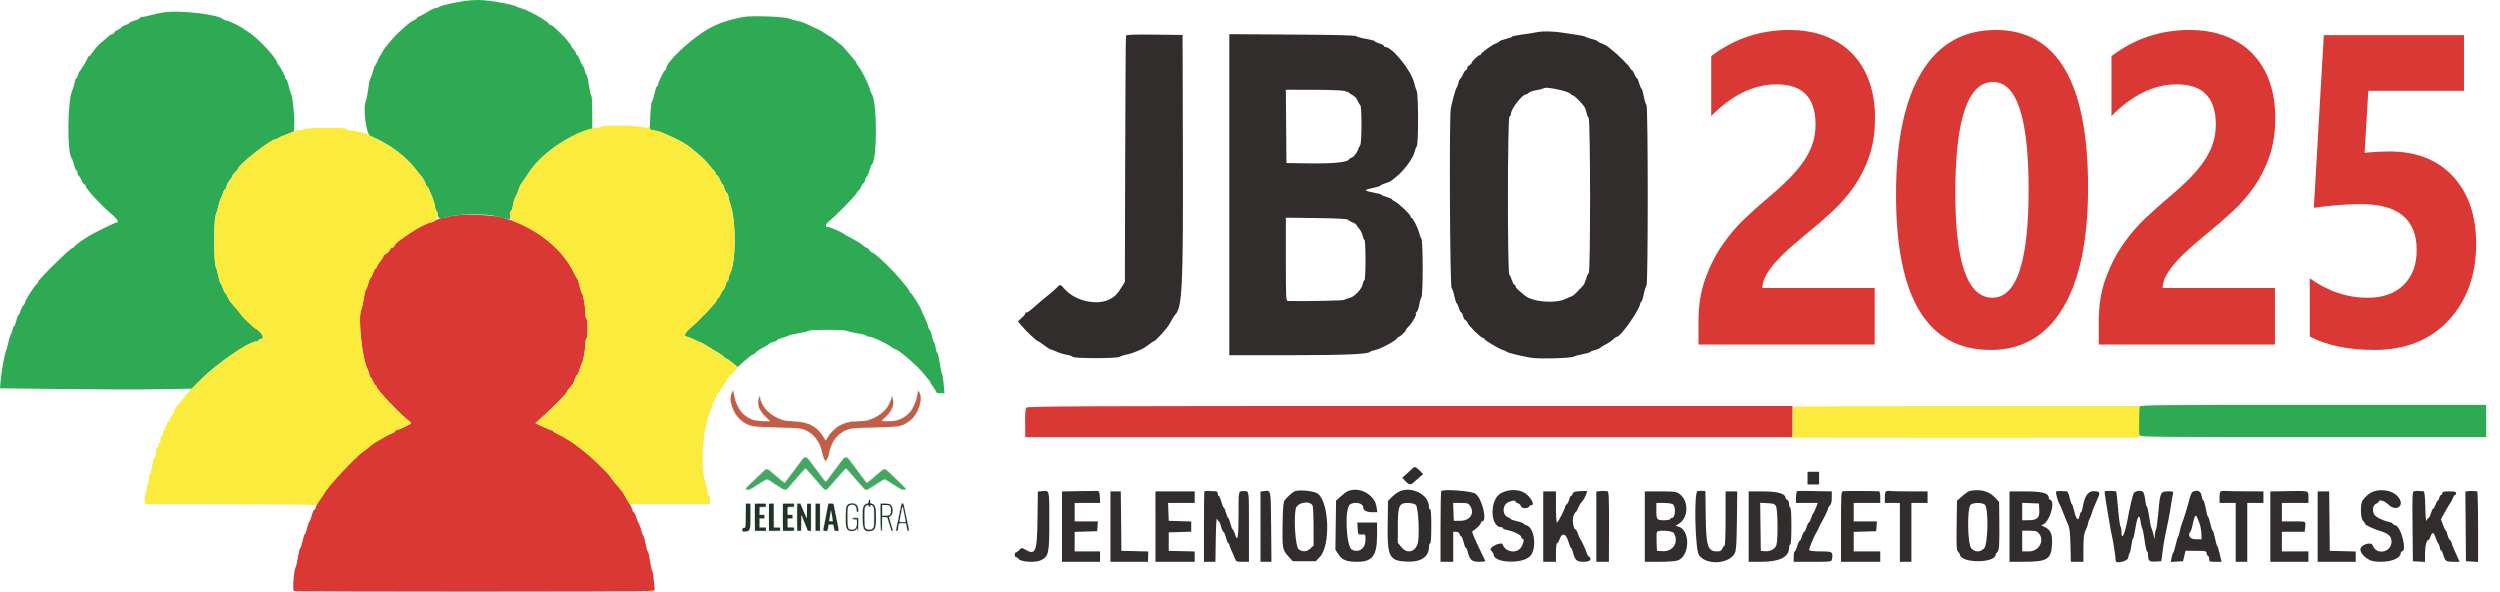
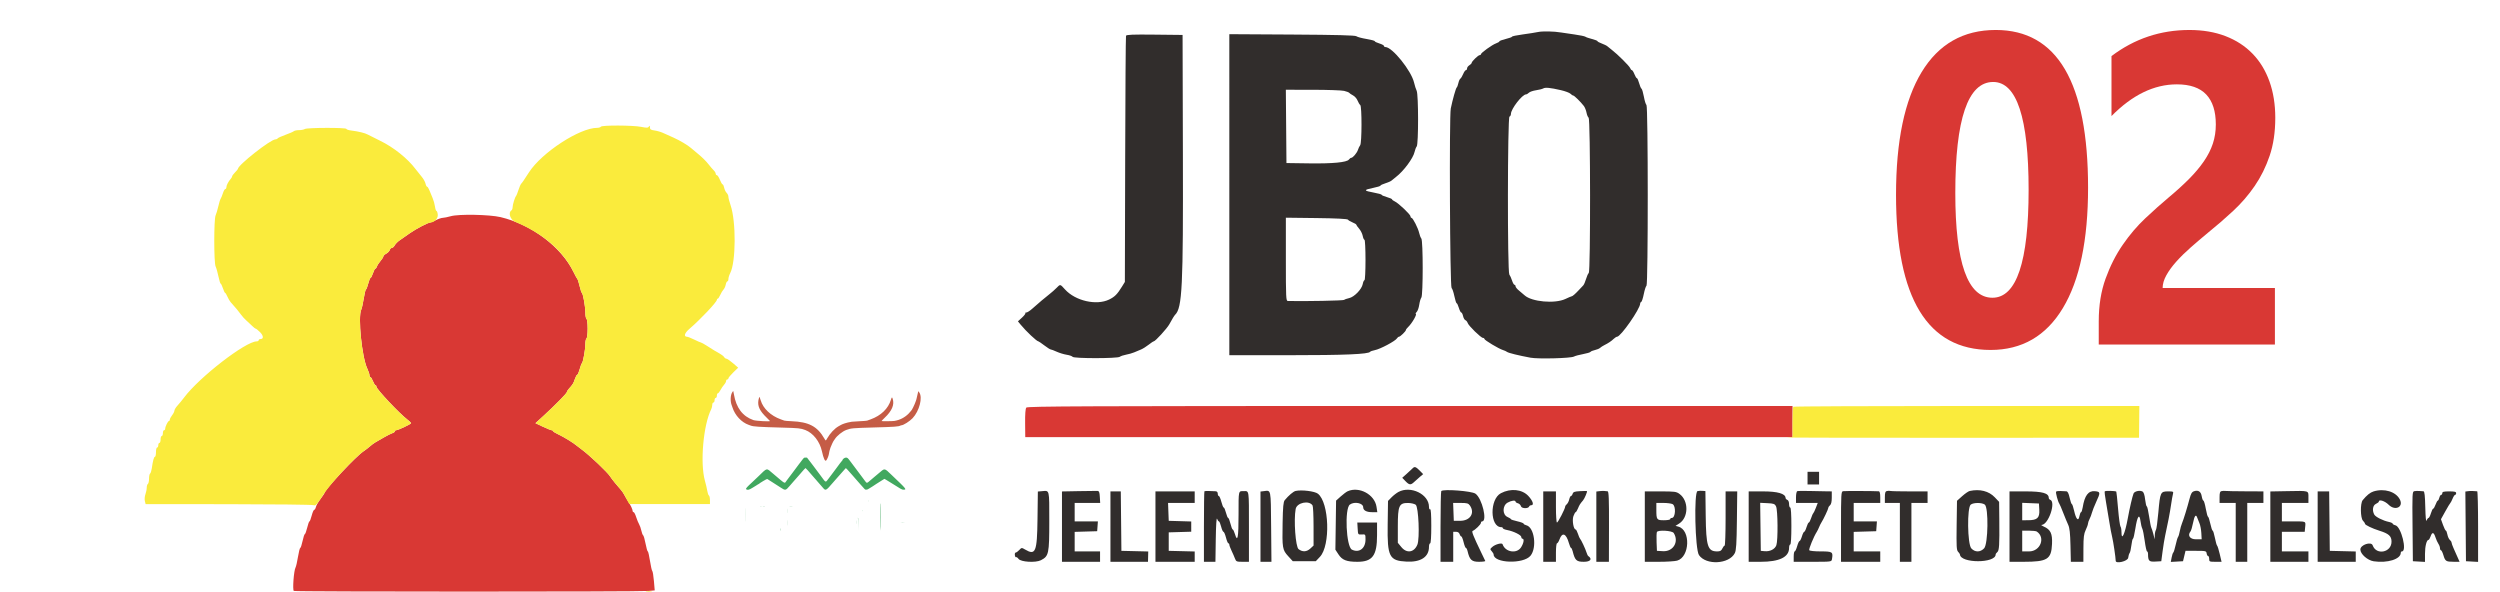
<svg xmlns="http://www.w3.org/2000/svg" version="1.1" x="0px" y="0px" width="3196.55px" height="756.517px" viewBox="160.624 -786.803 3196.55 756.517" enable-background="new 160.624 -786.803 3196.55 756.517" xml:space="preserve">
  <g id="svg">
    <path id="path0" fill="#D93834" d="M737.107-510.381c-4.056,1.148-8.729,2.1-10.386,2.117c-1.656,0.017-5.615,1.349-8.802,2.982   c-3.178,1.617-6.348,2.949-7.039,2.949c-2.718,0-18.478,8.232-26.163,13.67c-4.462,3.156-10.248,7.178-12.849,8.95   c-2.612,1.764-5.544,4.694-6.524,6.528c-0.982,1.825-2.62,3.321-3.649,3.321c-1.023,0-2.248,1.218-2.728,2.707   c-0.467,1.494-2.503,3.604-4.522,4.677c-2.02,1.081-3.666,2.68-3.666,3.553c0,0.882-1.647,3.511-3.649,5.836   c-2.01,2.335-4.046,5.491-4.522,7.014c-0.487,1.521-1.393,2.775-2.02,2.775c-0.631,0-2.017,2.654-3.09,5.897   c-1.073,3.251-2.442,5.905-3.057,5.905c-0.601,0-1.945,3.321-2.992,7.376c-1.033,4.063-2.334,7.384-2.875,7.384   c-0.54,0-1.808,5.144-2.801,11.43c-0.999,6.296-2.452,12.781-3.239,14.441c-4.409,9.277,0.861,60.968,7.688,75.303   c1.564,3.304,2.849,7.118,2.849,8.491c0,1.368,0.54,2.482,1.207,2.482c0.651,0,2.104,2.325,3.221,5.17   c1.114,2.828,2.567,5.163,3.221,5.163c0.667,0,1.207,0.848,1.207,1.885c0,3.053,29.048,33.956,39.471,41.997   c2.638,2.023,4.798,4.133,4.798,4.677c0,1.15-16.609,8.993-19.034,8.993c-0.896,0-1.621,0.614-1.621,1.366   c0,0.761-1.496,1.851-3.32,2.429c-1.834,0.58-6.854,3.105-11.168,5.629c-4.311,2.525-9.135,5.327-10.73,6.219   c-1.581,0.899-4.69,3.215-6.912,5.16c-2.214,1.946-5.686,4.628-7.713,5.941c-9.572,6.235-50.178,49.571-50.178,53.549   c0,0.467-2.238,3.778-4.966,7.35c-2.737,3.58-5.4,8.24-5.933,10.34c-0.531,2.109-1.547,3.84-2.272,3.84   c-0.718,0-2.163,3.319-3.2,7.375c-1.043,4.065-2.325,7.386-2.857,7.386c-0.523,0-1.833,3.647-2.905,8.111   c-1.073,4.462-2.416,8.119-2.983,8.119c-0.576,0-1.885,3.985-2.922,8.852c-1.029,4.87-2.357,8.855-2.948,8.855   c-0.584,0-1.895,5.1-2.897,11.319c-1.007,6.233-2.409,12.384-3.127,13.653c-2.212,3.978-4.054,28.742-2.23,29.996   c1.7,1.156,440.23,1.175,453.635,0.015l7.835-0.684l-1.035-12.024c-0.567-6.615-1.508-12.358-2.082-12.762   c-0.581-0.408-1.899-6.219-2.932-12.913c-1.023-6.69-2.301-12.172-2.829-12.172c-0.525,0-1.81-4.461-2.838-9.917   c-1.031-5.459-2.433-10.272-3.105-10.695c-0.672-0.435-1.703-3.113-2.285-5.95c-0.593-2.845-1.866-6.494-2.849-8.119   c-0.975-1.626-2.675-5.776-3.785-9.218c-1.096-3.458-2.558-6.277-3.237-6.277c-0.681,0-1.239-0.624-1.239-1.375   c0-2.059-2.61-7.635-5.905-12.643c-1.605-2.437-3.755-6.078-4.783-8.092c-1.016-2.023-2.848-4.756-4.072-6.088   c-4.25-4.633-12.554-14.932-13.812-17.136c-2.905-5.059-27.103-28.024-36.981-35.089c-2.278-1.625-4.893-3.631-5.811-4.462   c-3.642-3.277-16.804-11.379-23.445-14.439c-3.861-1.764-7.012-3.727-7.012-4.332c0-0.616-0.764-1.116-1.7-1.116   c-0.938,0-5.996-2.032-11.229-4.496l-9.527-4.515l10.026-9.139c14.82-13.523,30.136-29.104,30.136-30.67   c0-0.743,1.16-2.637,2.585-4.201c4.926-5.431,5.863-6.944,7.649-12.365c0.994-3,2.331-5.447,2.97-5.447   c0.643,0,2.036-3.157,3.094-7.012c1.065-3.857,2.365-7.341,2.898-7.749c1.477-1.124,4.42-17.405,4.42-24.513   c0-3.458,0.665-6.709,1.47-7.21c0.812-0.51,1.477-6.148,1.477-12.546c0-6.4-0.665-12.046-1.477-12.539   c-0.805-0.51-1.47-4.08-1.47-7.964c0-7.807-2.883-24.089-4.462-25.238c-0.56-0.406-1.87-4.394-2.924-8.855   c-1.047-4.461-2.301-8.457-2.796-8.854c-0.491-0.406-2.772-4.575-5.077-9.252c-15.716-31.976-53.922-60.639-93.208-69.908   C786.452-512.51,747.253-513.252,737.107-510.381 M1472.877-265.656c-1.088,1.322-1.628,8.377-1.511,19.92l0.174,17.881h490.534   h490.52v-19.921v-19.922h-489.016C1548.907-267.698,1474.32-267.386,1472.877-265.656" />
-     <path id="path1" fill="#2EAA55" d="M755.549-785.68c-11.909,1.494-31.511,5.939-33.124,7.505c-0.769,0.751-2.222,1.366-3.221,1.366   c-2.469,0-7.729,2.378-13.087,5.923c-2.435,1.6-6.252,3.657-8.483,4.539c-2.23,0.899-4.063,2.154-4.063,2.785   s-1.825,1.91-4.056,2.835c-2.23,0.935-6.773,4.177-10.095,7.195c-3.312,3.026-7.96,7.236-10.325,9.363   c-2.364,2.136-6.294,6.407-8.729,9.494c-2.433,3.079-5.415,6.676-6.64,7.981c-1.215,1.298-3.203,4.333-4.418,6.746   c-1.225,2.402-2.586,4.711-3.036,5.119c-0.453,0.406-1.747,3.06-2.871,5.905c-1.123,2.835-2.55,5.508-3.15,5.932   c-0.61,0.423-1.969,4.082-3.009,8.119c-1.056,4.039-2.416,7.714-3.04,8.164c-0.617,0.45-1.851,6.424-2.736,13.281   c-0.896,6.857-2.265,13.825-3.061,15.502c-4.021,8.491,0.406,43.017,5.78,45.059c21.292,8.102,45.563,25.844,57.939,42.376   c2.012,2.688,5.467,7.012,7.671,9.598c2.214,2.586,4.418,6.528,4.911,8.759c0.497,2.231,1.436,4.056,2.084,4.056   c0.653,0,1.996,2.161,3.009,4.798c1.007,2.637,2.824,7.048,4.039,9.798c1.21,2.758,2.55,7.573,2.973,10.695   c0.416,3.139,1.294,5.697,1.951,5.697c0.651,0,1.396,2.163,1.642,4.8c0.533,5.482,2.214,5.639,17.648,1.729   c11.033-2.784,46.989-2.818,55.127-0.051c3.249,1.107,9.056,2.473,12.916,3.017l7.005,1.012v-5.163c0-2.835,0.665-5.576,1.48-6.078   c0.813-0.51,1.478-2.325,1.478-4.037c0-3.252,3.063-13.126,4.48-14.405c0.441-0.408,1.753-3.727,2.912-7.386   c1.16-3.647,2.788-7.384,3.631-8.31c1.647-1.798,2.72-3.362,9.962-14.56c13.971-21.617,45.108-44.409,72.347-52.952l8.489-2.664   v-21.262c0-11.689-0.54-21.252-1.194-21.252c-0.657,0-2.04-5.975-3.071-13.281c-1.039-7.307-2.418-13.281-3.075-13.281   c-0.653,0-1.62-2.308-2.149-5.119c-0.521-2.818-1.825-5.992-2.887-7.055c-1.065-1.063-2.754-4.401-3.743-7.419   c-1.005-3.026-2.43-5.499-3.182-5.499c-0.744,0-1.363-0.873-1.363-1.938c0-1.054-1.326-3.362-2.947-5.1   c-1.624-1.738-2.95-3.597-2.95-4.125c0-1.564-9.26-12.839-13.831-16.844c-2.338-2.049-5.727-5.213-7.552-7.038   c-1.817-1.825-4.027-3.321-4.903-3.321c-0.885,0-2.135-0.873-2.792-1.919c-2.452-4.012-27.02-17.726-35.111-19.602   c-2.438-0.561-5.191-1.617-6.113-2.335c-2.01-1.573-19.388-5.248-33.732-7.125C775.686-787.177,767.47-787.186,755.549-785.68    M370.395-771.033c-4.462,0.621-12.066,2.23-16.912,3.579c-4.833,1.349-9.979,2.446-11.432,2.446c-1.452,0-2.645,0.58-2.645,1.281   c0,0.708-2.984,2.127-6.642,3.147c-3.649,1.02-6.64,2.386-6.64,3.026c0,0.647-2.323,1.938-5.162,2.878   c-2.841,0.935-5.162,2.24-5.162,2.888c0,0.641-1.95,1.989-4.318,2.975c-2.384,0.977-4.687,2.714-5.119,3.865   c-0.446,1.141-1.674,2.076-2.737,2.076s-3.026,1.167-4.375,2.584c-1.345,1.418-5.037,4.575-8.215,7.014   c-3.169,2.429-7.95,7.575-10.61,11.43c-2.661,3.857-5.415,7.014-6.133,7.014c-0.711,0-1.294,0.614-1.294,1.374   c0,1.505-8.961,16.594-10.57,17.822c-0.548,0.414-1.453,2.577-2.01,4.798c-0.558,2.223-1.534,4.046-2.171,4.046   c-0.627,0-1.613,2.482-2.178,5.535c-0.56,3.036-1.921,7.521-3.019,9.96c-6.32,14.035-6.844,79.653-0.691,87.08   c0.684,0.822,2.026,4.635,3,8.491c0.969,3.84,2.348,6.987,3.056,6.987c0.718,0,1.302,1.288,1.302,2.854   c0,1.581,0.734,3.319,1.63,3.882c0.896,0.544,2.569,3.243,3.71,5.982c1.141,2.75,2.737,4.991,3.54,4.991   c0.797,0,1.462,0.829,1.479,1.842c0.054,3.597,18.807,23.942,34.362,37.267c6.688,5.724,8.769,9.588,5.172,9.588   c-1.6,0-27.367,12.539-34.397,16.732c-8.599,5.136-19.921,13.358-19.921,14.465c0,0.691-0.771,1.271-1.717,1.271   c-2.762,0-44.024,40.414-44.024,43.121c0,0.622-1.167,2.359-2.586,3.855c-1.418,1.488-3.397,3.978-4.4,5.535   c-1,1.547-3.479,5.334-5.516,8.396c-2.036,3.06-4.108,7.21-4.613,9.226c-0.506,1.997-1.479,3.647-2.17,3.647   c-0.688,0-2.055,2.656-3.028,5.907c-0.973,3.243-2.255,5.897-2.856,5.897c-0.606,0-1.898,3.321-2.872,7.384   c-0.973,4.056-2.365,7.376-3.1,7.376c-0.727,0-1.328,1.158-1.335,2.584c-0.009,1.418-1.046,4.565-2.321,7.004   c-1.277,2.429-2.918,7.746-3.676,11.812c-0.751,4.055-2.013,8.698-2.814,10.325c-1.849,3.744-5.975,26.717-6.921,38.502   l-0.718,8.993l79.428,0.959c43.688,0.518,98.875,0.631,122.64,0.242l43.198-0.708l12.875-13.039   c18.672-18.91,60.854-47.488,70.099-47.488c1.399,0,2.54-0.665,2.54-1.479c0-0.812,1.022-1.477,2.258-1.477   c4.267,0,4.012-4.29-0.523-8.819c-2.45-2.456-4.929-4.461-5.503-4.461c-0.589,0-2.542-1.489-4.367-3.321   c-1.814-1.824-5.213-4.988-7.544-7.03c-2.339-2.05-5.364-5.368-6.74-7.375c-2.23-3.287-7.843-10.04-13.476-16.213   c-1.106-1.228-2.938-4.375-4.082-7.013c-1.131-2.637-2.459-4.789-2.938-4.789c-0.484,0-1.759-2.656-2.832-5.907   s-2.365-5.905-2.879-5.905c-0.51,0-1.794-4.151-2.841-9.218c-1.046-5.076-2.677-10.825-3.623-12.78   c-2.283-4.694-2.291-60.422-0.017-65.29c0.896-1.902,2.455-7.116,3.472-11.577c1.011-4.462,2.339-8.786,2.939-9.598   c0.601-0.805,1.893-3.971,2.879-7.004c0.973-3.052,2.391-5.535,3.143-5.535c0.744,0,1.354-1.01,1.354-2.238   c0-2.456,2.654-7.592,5.533-10.724c1.02-1.105,1.851-2.593,1.851-3.311s1.655-2.966,3.684-4.997   c2.036-2.025,3.691-4.048,3.691-4.488c0-4.723,41.721-37.7,47.699-37.7c1.033,0,2.512-0.623,3.281-1.375   c0.774-0.752,5.72-2.982,10.999-4.938l9.588-3.57l0.48-9.45c0.502-10.057-2.252-36.498-4.054-38.954   c-0.606-0.813-1.977-5.301-3.049-9.96c-1.081-4.669-2.525-8.491-3.204-8.491c-0.684,0-1.241-0.918-1.241-2.033   c0-2.412-7.453-16.203-9.147-16.914c-0.645-0.259-1.175-1.201-1.175-2.066c0-5.421-23.774-31.058-36.304-39.16   c-3.973-2.577-7.907-5.189-8.72-5.827c-3.075-2.361-18.071-9.262-20.134-9.262c-1.181,0-2.837-0.691-3.676-1.53   C439.996-768.302,391.652-773.992,370.395-771.033 M1111.194-765.129c-9.766,1.738-25.183,5.923-30.271,8.241   c-2.452,1.115-6.102,2.741-8.119,3.63c-21.027,9.209-60.483,44.634-60.483,54.302c0,0.873-0.56,1.808-1.239,2.074   c-1.647,0.65-9.086,15.659-9.086,18.323c0,1.15-0.574,2.093-1.273,2.093c-0.702,0-2.146,4.15-3.203,9.226   c-1.058,5.068-2.535,9.634-3.279,10.125c-0.752,0.502-1.723,8.863-2.18,18.6l-0.813,17.69l5.908,0.788   c3.238,0.432,8.146,1.798,10.896,3.026c2.754,1.228,8.999,4.029,13.865,6.216c8.138,3.657,18.258,9.675,22.323,13.281   c0.911,0.813,5.263,4.445,9.656,8.075c4.401,3.616,9.962,9.141,12.354,12.271c2.399,3.113,5.523,6.77,6.944,8.119   c1.424,1.349,2.584,3.294,2.584,4.333c0,1.027,0.676,1.885,1.488,1.885s2.55,2.654,3.85,5.895c1.296,3.251,2.867,5.907,3.49,5.907   c0.628,0,1.512,1.91,1.984,4.245c0.468,2.344,1.877,5.283,3.135,6.538c1.255,1.254,2.282,3.51,2.282,5.032   c0,1.503,1.251,6.364,2.772,10.799c7.171,20.865,6.876,72.632-0.479,86.865c-1.254,2.439-2.293,5.793-2.293,7.454   c0,1.661-0.574,3.026-1.284,3.026c-0.718,0-1.682,1.91-2.143,4.244c-0.469,2.344-1.753,5.163-2.859,6.27   c-1.107,1.116-2.958,4.184-4.126,6.823c-1.159,2.637-2.614,4.798-3.222,4.798c-0.62,0-1.119,0.674-1.119,1.486   c0,2.82-21.266,25.31-35.209,37.233c-6.196,5.292-7.504,9.909-2.834,10.021c1.035,0.026,5.206,1.679,9.271,3.676   c4.053,1.997,7.831,3.64,8.409,3.649c0.566,0.007,3.888,1.842,7.378,4.072c9.252,5.915,11.746,7.428,16.672,10.132   c2.433,1.341,4.957,3.34,5.61,4.445c0.649,1.107,1.858,2.023,2.701,2.023s4.446,2.388,8.013,5.31l6.494,5.327l9.41-8.275   c5.18-4.549,10.148-8.266,11.032-8.266c0.872,0,2.13-0.839,2.78-1.842c1.175-1.832,4.858-4.21,12.592-8.119   c2.21-1.116,4.382-2.603,4.813-3.304c0.424-0.701,2.766-1.704,5.191-2.231c2.425-0.544,4.408-1.496,4.408-2.144   c0-0.641,3.158-2.023,7.012-3.061c3.854-1.039,7.715-2.431,8.561-3.079c0.851-0.658,6.502-1.972,12.547-2.932   c6.041-0.959,11.617-2.318,12.392-3.017c1.885-1.696,45.924-1.626,49.161,0.085c1.409,0.744,7.379,2.136,13.257,3.088   c5.878,0.95,11.069,2.333,11.519,3.069c0.461,0.743,2.222,1.349,3.926,1.349c3.876,0,21.02,7.972,27.261,12.685   c2.573,1.945,5.285,3.545,6.003,3.545c3.929,0,29.804,22.533,37.258,32.45c2.028,2.697,4.514,5.75,5.534,6.779   c1.009,1.037,1.84,2.359,1.84,2.949c0,0.595,1.666,3.251,3.691,5.914c2.028,2.654,3.687,5.542,3.687,6.407   c0,0.873,2.399,1.581,5.319,1.581h5.323l-1.073-12.174c-0.581-6.7-1.53-12.513-2.107-12.919c-0.578-0.406-1.886-6.545-2.929-13.644   c-1.038-7.108-2.41-12.918-3.041-12.918c-0.635,0-1.602-2.966-2.149-6.605c-0.536-3.631-1.557-6.961-2.251-7.384   c-0.699-0.423-1.697-3.372-2.237-6.545c-0.532-3.166-1.896-6.978-3.025-8.474c-1.134-1.496-2.086-3.649-2.112-4.791   c-0.026-1.133-2.036-6.287-4.469-11.439c-2.434-5.153-4.428-9.641-4.428-9.97c0-1.825-12.282-21.521-13.416-21.521   c-0.732,0-1.345-0.71-1.345-1.583c0-2.594-18.009-23.744-29.509-34.647c-11.734-11.137-16.856-15.425-18.429-15.425   c-0.839,0-2.354-1.332-3.37-2.949c-1.012-1.626-2.527-2.948-3.365-2.948c-0.843,0-3.154-1.496-5.127-3.321   c-1.983-1.834-8.092-5.656-13.593-8.491c-5.489-2.845-10.313-5.552-10.722-6.028c-1.359-1.59-17.503-8.723-19.743-8.723   c-4.367,0-4.118-3.287,0.54-7.151c9.826-8.128,32.007-30.669,34.727-35.278c1.549-2.637,3.268-4.8,3.797-4.8   c0.54,0,1.81-1.997,2.814-4.426c1.009-2.438,2.365-4.428,3.011-4.428c0.657,0,1.621-1.997,2.153-4.428   c0.541-2.438,1.496-4.426,2.143-4.426c0.639,0,2.036-3.156,3.086-7.004c1.065-3.865,2.482-7.384,3.144-7.843   c7.147-4.841,7.155-80.967,0.011-90.504c-0.672-0.899-1.998-4.349-2.935-7.66c-1.916-6.692-11.405-25.23-14.515-28.336   c-1.1-1.098-2.002-2.567-2.002-3.268s-0.82-2.144-1.84-3.224c-1.021-1.083-5.165-5.941-9.219-10.801   c-4.058-4.868-7.918-9.087-8.579-9.373c-0.657-0.285-2.985-2.178-5.161-4.201c-2.188-2.033-6.959-5.423-10.619-7.524   c-3.646-2.117-6.967-4.237-7.375-4.713c-0.649-0.769-5.247-3.026-22.871-11.222c-2.433-1.133-6.755-2.448-9.596-2.932   c-2.841-0.483-7.816-1.875-11.069-3.104C1162.706-765.63,1122.12-767.057,1111.194-765.129 M2896.192-266.842   c-0.483,1.289-0.892,9.53-0.892,18.333c0,8.793,0.408,17.032,0.892,18.313c0.82,2.118,21.757,2.342,222.091,2.342h221.205v-20.655   v-20.667h-221.205C2917.949-269.177,2897.013-268.96,2896.192-266.842" />
    <path id="path2" fill="#312D2C" d="M2127.205-745.873c-3.252,0.693-12.036,2.085-19.55,3.088   c-7.515,1.003-13.653,2.272-13.653,2.845c0,0.561-3.649,1.902-8.119,2.973c-4.461,1.073-8.111,2.438-8.111,3.043   c0,0.606-1.934,1.774-4.313,2.595c-4.832,1.695-19.298,12.07-19.298,13.859c0,0.633-0.718,1.16-1.59,1.16   c-1.871,0-10.212,8.068-10.212,9.856c0,0.684-1.326,2.066-2.958,3.087c-1.617,1.012-2.951,2.828-2.951,4.038   c0,1.211-0.657,2.205-1.45,2.205c-0.805,0-2.403,2.24-3.548,4.981c-1.141,2.75-2.758,5.404-3.596,5.924   c-0.828,0.518-1.969,3.086-2.543,5.714c-0.578,2.629-1.504,5.111-2.082,5.518c-1.114,0.786-5.213,15.304-7.619,26.942   c-2.066,10.083-1.088,228.106,1.039,229.508c0.884,0.58,2.463,5.204,3.521,10.279c1.062,5.068,2.396,9.228,2.966,9.228   s1.84,2.654,2.818,5.897c0.959,3.251,2.342,5.905,3.06,5.905s1.745,2.033,2.293,4.522c0.544,2.49,1.9,4.877,3.008,5.301   c1.114,0.433,2.429,2.049,2.912,3.596c1.126,3.545,17.001,19.048,19.509,19.048c1.021,0,1.852,0.58,1.852,1.297   c0,1.583,18.391,12.616,23.611,14.19c2.033,0.604,4.447,1.702,5.369,2.438c1.688,1.349,15.028,4.634,30.049,7.408   c9.85,1.817,51.421,0.745,55.414-1.426c1.575-0.863,6.815-2.282,11.647-3.156c4.828-0.873,9.142-2.169,9.592-2.87   c0.449-0.71,2.98-1.755,5.629-2.327c2.645-0.578,5.629-1.823,6.638-2.792c1.013-0.952,3.487-2.56,5.52-3.546   c5.006-2.473,8.811-5.032,12.044-8.111c1.484-1.426,3.362-2.584,4.148-2.584c4.703,0,29.554-35.659,29.554-42.422   c0-0.89,0.608-1.822,1.35-2.1c0.744-0.268,2.213-4.808,3.271-10.082c1.054-5.283,2.61-10.073,3.449-10.644   c2.152-1.488,2.115-229.593-0.034-231.047c-0.858-0.587-2.327-5.325-3.279-10.541c-0.952-5.213-2.335-9.864-3.079-10.332   c-0.76-0.458-2.127-3.665-3.061-7.116c-0.933-3.459-2.194-6.27-2.818-6.27c-0.631,0-2.059-2.333-3.173-5.17   c-1.114-2.845-2.596-5.163-3.275-5.163c-0.677,0-1.662-1.158-2.173-2.584c-0.925-2.62-16.236-17.856-23.354-23.244   c-2.153-1.625-4.703-3.683-5.689-4.59c-0.967-0.892-4.235-2.525-7.253-3.616c-3.02-1.08-5.482-2.429-5.482-2.982   c0-0.553-3.139-1.791-6.985-2.767c-3.85-0.967-7.669-2.282-8.485-2.932c-0.819-0.639-7.14-1.944-14.042-2.905   c-6.898-0.959-14.541-2.083-16.97-2.497C2147.697-746.789,2132.93-747.108,2127.205-745.873 M1600.357-741.047   c-0.369,1.02-0.857,72.259-1.061,158.293l-0.39,156.417l-3.684,5.992c-6.048,9.805-9.236,13.013-16.399,16.515   c-16.256,7.93-43.215,1.774-56.487-12.926c-6.331-7.004-5.882-6.927-10.906-1.825c-2.206,2.231-6.007,5.603-8.44,7.488   c-5.481,4.246-15.512,12.71-22.576,19.065c-2.939,2.639-6.309,4.8-7.495,4.8c-1.183,0-1.741,0.397-1.255,0.89   c0.495,0.493-1.446,3.036-4.295,5.646l-5.188,4.756l3.431,4.194c7.023,8.568,20.649,21.409,22.724,21.409   c0.442,0,3.85,2.317,7.579,5.162c3.721,2.835,7.366,5.163,8.104,5.163c0.744,0,4.212,1.305,7.718,2.905   c3.506,1.598,9.29,3.362,12.842,3.908c3.547,0.561,6.924,1.745,7.506,2.627c1.47,2.267,57.488,2.24,60.325-0.026   c1.142-0.907,4.727-2.127,7.976-2.705c3.252-0.58,7.899-1.895,10.332-2.932c2.434-1.037,6.377-2.681,8.761-3.667   c2.376-0.977,6.785-3.727,9.8-6.113c3.008-2.378,5.932-4.323,6.498-4.323c2.002,0,17.061-16.481,19.974-21.842   c3.472-6.415,6.313-11.067,7.374-12.104c9.139-8.863,10.436-35.503,9.979-205.116l-0.404-152.734l-35.822-0.396   C1609.002-742.838,1600.898-742.509,1600.357-741.047 M1732.463-537.869v205.245l76.366-0.009   c71.292,0,101.605-1.279,103.665-4.365c0.404-0.614,3.06-1.54,5.904-2.076c6.925-1.288,26.434-11.674,28.474-15.157   c0.657-1.107,1.78-2.006,2.517-2.006c1.598,0,8.855-7.047,8.855-8.604c0-0.587,1.156-2.161,2.576-3.509   c5.421-5.119,12.388-17.397,9.883-17.397c-0.483,0,0.137-1.013,1.364-2.23c1.228-1.237,2.689-5.388,3.233-9.226   c0.563-3.85,1.765-7.93,2.683-9.071c2.315-2.898,2.308-72.667-0.019-75.546c-0.926-1.133-2.161-4.288-2.739-7.021   c-1.288-6.008-8.059-19.394-9.815-19.394c-0.691,0-1.27-0.855-1.27-1.885c0-2.352-15.383-16.974-20.121-19.135   c-1.919-0.873-3.486-2.059-3.486-2.629c0-0.578-2.992-1.893-6.638-2.913c-3.661-1.02-6.642-2.335-6.642-2.905   c0-0.58-4.643-1.877-10.332-2.897c-12.814-2.282-12.963-3.459-0.737-5.897c5.267-1.046,9.589-2.386,9.589-2.982   c0-0.597,2.769-1.91,6.139-2.922c3.373-1.013,6.97-2.61,8.009-3.553c1.013-0.942,3.597-3.045,5.739-4.662   c9.625-7.314,21.945-23.909,23.649-31.88c0.597-2.758,1.832-5.948,2.758-7.091c2.346-2.913,2.3-66.266-0.05-71.117   c-0.951-1.955-2.44-6.651-3.32-10.437c-3.502-15.21-27.869-45.491-36.604-45.491c-1.047,0-1.893-0.639-1.893-1.417   c0-0.778-2.652-2.214-5.905-3.19c-3.241-0.969-5.897-2.267-5.897-2.88c0-0.604-4.816-1.91-10.703-2.879   c-5.882-0.977-11.632-2.533-12.772-3.458c-1.47-1.194-25.274-1.815-82.264-2.161l-80.196-0.476V-537.869 M2156.39-671.528   c5.497,1.271,11.024,3.328,12.286,4.59c1.246,1.254,2.825,2.284,3.502,2.284c1.303,0,9.486,8.048,13.547,13.315   c1.35,1.747,2.891,5.595,3.453,8.568c0.56,2.975,1.787,5.88,2.725,6.468c2.315,1.418,2.471,197.014,0.162,198.587   c-0.857,0.571-2.396,3.979-3.449,7.558c-1.055,3.58-2.671,7.307-3.615,8.283c-0.952,0.967-3.502,3.691-5.689,6.026   c-4.591,4.947-8.093,7.964-9.26,7.964c-0.45,0-3.971,1.488-7.809,3.321c-13.473,6.381-43.182,3.717-52.313-4.696   c-1.383-1.269-4.53-3.952-7.004-5.938c-2.472-1.989-4.496-4.48-4.496-5.535s-0.604-1.912-1.367-1.912   c-0.741,0-2.162-2.49-3.137-5.533c-0.985-3.053-2.527-6.468-3.434-7.609c-2.523-3.156-2.335-201.104,0.189-201.942   c1.023-0.336,1.843-1.85,1.843-3.372c0-6.373,14.432-25.032,19.358-25.032c0.831,0,2.475-0.959,3.649-2.127   c1.159-1.167,5.259-2.576,9.104-3.139c3.85-0.554,7.982-1.598,9.211-2.325C2136.465-675.281,2142.771-674.668,2156.39-671.528    M1879.135-670.629c3.166,0.735,6.146,1.876,6.642,2.542c0.491,0.665,2.679,2.135,4.858,3.259c2.18,1.116,4.791,4.108,5.811,6.632   c1.02,2.533,2.558,5.076,3.423,5.663c2.198,1.479,2.112,48.725-0.103,51.466c-0.918,1.141-2.18,3.735-2.791,5.767   c-1.221,3.961-6.514,10.263-8.674,10.306c-0.711,0.009-2.041,0.996-2.939,2.197c-2.725,3.597-20.699,5.317-51.077,4.877   l-28.776-0.406l-0.389-46.857l-0.39-46.855l34.326,0.034C1857.941-671.987,1875.977-671.364,1879.135-670.629 M1884.141-505.938   c0.578,0.857,3.207,2.438,5.845,3.495c2.637,1.071,4.802,2.359,4.802,2.87c0,0.519,1.64,2.845,3.656,5.179   c2.014,2.344,4.08,6.494,4.591,9.228c0.518,2.731,1.522,4.972,2.247,4.972c0.726,0,1.308,11.621,1.308,25.828   c0,14.197-0.582,25.818-1.308,25.818c-0.725,0-1.745,2.265-2.247,5.024c-1.247,6.57-10.843,16.479-17.329,17.872   c-2.713,0.58-5.645,1.617-6.502,2.31c-1.193,0.95-48.293,1.867-71.852,1.409c-2.406-0.043-2.588-3.589-2.588-53.291v-53.229   l39.162,0.476C1869.268-507.667,1883.457-506.949,1884.141-505.938 M1966.986-188.149c-1.266,1.297-4.828,4.583-7.87,7.299   l-5.568,4.955l4.099,4.271c4.938,5.146,6.759,5.291,11.3,0.95c1.912-1.823,5.248-4.789,7.42-6.596l3.944-3.287l-3.287-3.372   C1971.047-190.068,1969.524-190.708,1966.986-188.149 M2471.782-175.463v8.109h7.374h7.379v-8.109v-8.121h-7.379h-7.374V-175.463    M1493.097-158.802l-5.452,0.468l-0.445,35.191c-0.525,42.316-2.433,46.917-16.06,38.867c-4.114-2.44-4.363-2.414-7.284,0.733   c-1.674,1.791-3.717,3.26-4.563,3.26c-0.827,0-1.308,1.489-1.046,3.321c0.26,1.825,0.943,2.985,1.518,2.577   c0.575-0.404,1.999,0.57,3.17,2.18c2.939,4.02,21.957,5.146,28.625,1.696c10.087-5.217,10.695-8.062,10.695-50.004   C1502.254-161.664,1502.741-159.622,1493.097-158.802 M1539.512-158.827l-21.027,0.406v44.972v44.968h24.348h24.349v-6.638v-6.642   h-16.229h-16.237v-12.494v-12.485l14.39-0.423l14.387-0.427l0.457-6.268l0.457-6.268h-14.844h-14.847v-11.812v-11.804h16.309h16.31   l-0.442-7.635c-0.382-6.449-0.899-7.652-3.399-7.747C1561.869-159.182,1551.079-159.052,1539.512-158.827 M1700.611-158.629   c-0.34,0.346-0.619,20.769-0.619,45.376v44.771h7.352h7.348l0.442-29.146c0.269-17.837,0.922-27.86,1.673-25.818   c0.685,1.825,1.746,3.321,2.365,3.321c0.62,0,1.886,2.983,2.808,6.638c0.91,3.649,2.255,6.642,2.98,6.642   c0.729,0,2.172,3.321,3.219,7.378c1.031,4.053,2.425,7.374,3.091,7.374c0.653,0,1.193,0.786,1.193,1.746s1.292,4.454,2.871,7.749   c1.583,3.294,3.555,7.835,4.386,10.064c1.409,3.751,2.127,4.054,9.672,4.054h8.152v-45.006c0-47.9,0.374-45.376-6.638-45.376   c-6.943,0-6.642-1.366-6.642,29.789c0,29.751-1.224,36.464-4.586,25.221c-0.982-3.276-2.274-5.947-2.875-5.947   c-0.604,0-1.9-3.32-2.871-7.378c-0.975-4.054-2.282-7.375-2.925-7.375c-0.627,0-1.9-2.992-2.821-6.642   c-0.922-3.657-2.206-6.639-2.853-6.639s-2.021-3.321-3.061-7.384c-1.039-4.055-2.5-7.376-3.233-7.376   c-0.737,0-1.337-1.332-1.337-2.948c0-1.772-1.039-3.019-2.585-3.121C1707.022-159.173,1701.151-159.156,1700.611-158.629    M1776.361-158.793l-4.057,0.483v44.921v44.908h7.004h7.012l-0.404-44.847C1785.459-162.701,1786.029-159.969,1776.361-158.793    M1817.189-159.061c-2.887,0.667-8.957,5.82-13.896,11.812c-1.737,2.117-2.323,8.353-2.705,29.148   c-0.597,32.148-0.227,34.369,7.167,42.461l5.863,6.426h14.699h14.689l5.292-5.603c13.688-14.511,11.915-69.417-2.591-80.733   C1841.636-158.732,1824.836-160.799,1817.189-159.061 M1883.718-158.645c-1.625,0.725-5.603,3.708-8.855,6.632l-5.905,5.308   l-0.441,31.37l-0.449,31.362l3.996,6.098c4.678,7.174,10.375,9.396,24.088,9.396c19.361,0,25.195-7.892,25.195-34.039v-16.135   h-12.615h-12.633l0.461,7.749c0.438,7.737,0.449,7.744,5.24,7.469c4.752-0.276,4.79-0.227,4.79,6.486   c0,11.439-8.183,17.507-17.397,12.909c-7.352-3.668-9.565-52.529-2.603-57.613c5.811-4.239,17.05-1.955,17.05,3.483   c0,3.891,4.167,6.235,11.129,6.235h6.918l-1.031-6.866C1918.285-154.573,1898.417-165.251,1883.718-158.645 M1948.645-157.746   c-2.43,1.322-6.423,4.435-8.855,6.925l-4.424,4.522l-0.428,30.42c-0.57,41.063,1.991,46.05,24.16,47.168   c18.176,0.926,28.655-5.977,28.655-18.859c0-2.49,0.665-4.522,1.48-4.522c0.907,0,1.47-8.387,1.47-22.232   c0-14.43-0.51-21.891-1.47-21.294c-0.857,0.518-1.48-0.814-1.48-3.139C1987.753-154.867,1964.322-166.246,1948.645-157.746    M2003.453-158.94c-0.518,0.51-0.94,21.081-0.94,45.688v44.771h8.111h8.118v-19.184v-19.18h3.582c2.297,0,3.94,1.065,4.537,2.951   c0.51,1.617,1.488,2.946,2.161,2.946c0.684,0,2.032,3.321,2.999,7.386c0.972,4.054,2.294,7.375,2.943,7.375   c0.639,0,1.591,1.825,2.108,4.058c2.61,11.152,5.273,13.649,14.552,13.649c4.738,0,8.38-0.499,8.093-1.107   c-0.283-0.612-2.603-5.421-5.142-10.695c-10.204-21.141-12.592-27.186-10.948-27.718c2.991-1.005,10.532-8.328,10.532-10.24   c0-1.044,0.665-1.883,1.478-1.883c7.117,0,0.007-29.651-8.516-35.488C2042.158-159.017,2006.257-161.759,2003.453-158.94    M2079.718-156.182c-14.594,7.662-14.145,43.433,0.544,43.433c1.065,0,1.938,0.589,1.938,1.307c0,0.725,2.49,1.779,5.535,2.35   c8.145,1.53,18.069,6.426,18.069,8.923c0,1.194,0.669,2.18,1.481,2.18c2.558,0,1.609,5.742-1.844,11.069   c-5.568,8.595-20.223,6.102-23.597-4.004c-0.733-2.214-9.094-0.061-13.038,3.355c-3.078,2.671-3.139,3.033-0.846,5.561   c1.33,1.478,2.43,3.344,2.43,4.141c0,11.353,38.338,12.607,47.227,1.549c8.36-10.396,4.832-36.268-5.285-38.808   c-1.969-0.493-3.57-1.443-3.57-2.1c0-0.667-3.656-2.033-8.118-3.036c-4.462-0.994-8.119-2.214-8.119-2.698   c0-0.476-1.998-1.764-4.428-2.835c-6.675-2.958-6.596-14.484,0.129-18.313c4.843-2.76,10.204-3.434,10.204-1.281   c0,0.718,1.383,1.67,3.06,2.11c1.688,0.433,3.408,2.118,3.823,3.734c0.832,3.149,9.528,3.355,10.567,0.261   c0.275-0.821,1.442-1.505,2.591-1.505c3.892,0,2.127-5.62-3.725-11.896C2106.764-161.248,2092.143-162.71,2079.718-156.182    M2180.772-158.793c-6.823,0.354-8.58,0.986-9.32,3.321c-0.495,1.581-1.481,2.878-2.173,2.878s-1.677,1.946-2.206,4.314   c-0.524,2.386-1.899,5.119-3.067,6.096c-1.175,0.969-2.119,2.378-2.119,3.14c0,2.586-9.154,20.389-10.487,20.389   c-0.726,0-1.322-8.967-1.322-19.923V-158.5h-8.111h-8.118v45.013v45.006h8.118h8.111v-11.802c0-6.501,0.612-11.81,1.375-11.81   c0.767,0,2.214-2.308,3.233-5.111c3.457-9.554,8.475-7.563,11.949,4.749c0.968,3.441,2.222,6.267,2.766,6.267   c0.563,0,1.47,1.825,2.033,4.058c2.946,11.836,4.851,13.649,14.325,13.649c8.52,0,11.224-3.551,5.641-7.375   c-0.589-0.404-1.567-2.402-2.173-4.428c-1.303-4.428-7.053-16.668-8.307-17.707c-0.503-0.408-1.712-3.234-2.697-6.279   c-1.006-3.042-2.32-5.531-2.939-5.531c-2.735,0-4.723-11.84-2.856-17.026c1.021-2.811,2.309-5.11,2.856-5.11   c0.551,0,1.885-2.153,2.973-4.791c1.852-4.505,2.75-5.94,6.563-10.385c1.893-2.197,5.716-11.362,4.938-11.802   C2189.446-159.095,2185.407-159.044,2180.772-158.793 M2205.785-158.819l-4.054,0.51v44.921v44.908h8.032h8.043l0.109-45.006   c0.099-35.518-0.275-45.03-1.764-45.125c-1.028-0.06-2.879-0.251-4.096-0.423C2210.836-159.199,2208.018-159.112,2205.785-158.819    M2331.136-158.863c-4.771,1.107-3.14,74.586,1.824,81.798c9.112,13.325,38.651,11.67,45.853-2.535   c1.756-3.476,2.301-12.104,2.648-41.632l0.438-37.269h-7.442h-7.453v34.683c0,19.065-0.563,34.683-1.235,34.683   c-0.684,0-1.999,1.651-2.917,3.684c-1.314,2.853-2.792,3.691-6.596,3.691c-12.139,0-14.197-6.407-14.681-45.585l-0.39-31.561   l-3.69-0.293C2335.469-159.363,2332.605-159.208,2331.136-158.863 M2458.684-158.802c-0.925,0.312-1.662,3.763-1.662,7.809v7.253   h13.906h13.903l-2.414,6.27c-1.33,3.449-2.837,6.605-3.354,7.012c-0.525,0.406-1.765,3.227-2.758,6.27   c-0.986,3.043-2.309,5.535-2.921,5.535c-0.623,0-1.931,2.654-2.909,5.905c-0.967,3.253-2.297,5.905-2.954,5.905   c-0.642,0-1.972,2.656-2.939,5.897c-0.978,3.253-2.327,5.905-2.991,5.905c-0.677,0-2.067,2.984-3.087,6.642   c-1.031,3.649-2.448,6.641-3.14,6.641c-0.71,0-1.288,2.985-1.288,6.642v6.638h24.167c23.933,0,24.182-0.034,24.745-3.317   c1.617-9.392,0.797-9.962-14.25-9.962c-7.986,0-14.231-0.65-14.783-1.542c-0.831-1.345,5.811-17.514,9.69-23.543   c0.786-1.228,2.086-3.88,2.897-5.905c0.805-2.033,2.12-4.687,2.925-5.905c2.625-4.031,8.877-17.225,8.877-18.772   c0-0.838,0.994-2.361,2.215-3.364c1.462-1.218,2.213-4.522,2.213-9.77v-7.939l-7.012-0.085c-3.856-0.044-13.403-0.234-21.22-0.425   C2466.724-159.199,2459.583-159.104,2458.684-158.802 M2517.136-158.759c-2.373,0.442-2.562,3.935-2.562,45.378v44.9h25.085h25.093   v-6.638v-6.642h-16.975h-16.974v-12.494v-12.485l14.39-0.423l14.387-0.427l0.457-6.268l0.449-6.268h-14.836h-14.847v-11.812   v-11.804h16.974h16.975v-7.374c0-4.86-0.631-7.42-1.852-7.507C2556.354-159.034,2519.225-159.148,2517.136-158.759    M2573.233-158.957c-2.025,0.527-2.584,2.265-2.584,7.946v7.271h9.596h9.588v37.632v37.627h7.378h7.383v-37.627v-37.632h10.324   h10.333v-7.374v-7.386h-22.758c-12.501,0-23.631-0.25-24.712-0.561C2576.709-159.373,2574.65-159.329,2573.233-158.957    M2679.111-159.027c-1.616,0.355-5.941,3.312-9.588,6.589l-6.642,5.95l-0.449,31.438c-0.382,26.876-0.121,31.775,1.848,33.74   c1.254,1.254,2.327,2.837,2.372,3.495c0.768,11.447,45.66,11.439,45.66-0.011c0-0.767,0.951-2.135,2.104-3.034   c2.444-1.926,2.879-8.889,2.565-41.054l-0.242-23.181l-5.591-5.88C2703.563-158.94,2692.081-161.828,2679.111-159.027    M2789.581-158.152c-0.752,1.201,2.35,12.875,4.02,15.147c0.597,0.814,2.879,6.122,5.066,11.812   c2.198,5.672,5.077,12.65,6.407,15.495c1.798,3.829,2.542,10.565,2.897,26.19l0.483,21.028h8.006h8.009l0.053-17.336   c0.034-14.05,0.597-18.459,2.894-23.242c1.568-3.249,2.879-6.898,2.917-8.119c0.034-1.228,0.94-3.916,2.032-6.009   c1.088-2.076,2.463-5.733,3.061-8.111c0.597-2.378,3.025-8.524,5.387-13.661c5.652-12.217,5.542-13.109-1.654-13.8   c-8.334-0.795-13.151,5.621-15.562,20.735c-0.548,3.347-1.48,6.088-2.101,6.088c-0.623,0-1.557,2.333-2.104,5.196   c-1.33,7.15-4.288,4.046-6.797-7.142c-1.035-4.609-2.335-8.379-2.887-8.379c-0.555,0-1.824-3.657-2.818-8.119   c-1.295-5.803-2.523-8.145-4.287-8.232c-1.368-0.07-4.704-0.225-7.42-0.372C2792.467-159.121,2789.943-158.749,2789.581-158.152    M2851.783-158.525c-0.362,0.58,0.348,6.649,1.576,13.453c1.234,6.823,3.162,18.374,4.295,25.68   c1.141,7.307,2.758,15.935,3.604,19.188c1.353,5.206,4.533,26.562,4.533,30.427c0,4.322,15.493,0.571,15.988-3.865   c0.275-2.437,1.088-5.134,1.798-6.011c0.718-0.861,1.745-5.342,2.289-9.958c0.545-4.609,1.443-8.379,2.025-8.379   c0.563,0,1.927-5.818,3.026-12.917c2.455-15.852,5.247-19.925,6.581-9.6c0.49,3.857,1.522,8.145,2.263,9.513   c0.752,1.382,2.172,8.522,3.147,15.867c0.979,7.348,2.326,13.366,2.991,13.366c0.669,0,1.213,1.496,1.228,3.321   c0.054,8.836,1.315,10.125,9.4,9.656l7.548-0.431l1.696-12.841c0.918-7.057,2.395-16.015,3.268-19.921   c3.121-13.861,6.086-29.373,7.556-39.551c0.823-5.689,1.904-11.819,2.407-13.653c0.854-3.113,0.464-3.32-6.287-3.32   c-9.626,0-10.125,1.09-12.365,26.632c-1.031,11.734-2.439,21.955-3.131,22.733c-0.691,0.767-1.338,3.759-1.425,6.642l-0.182,5.236   l-1.669-6.638c-0.918-3.657-2.086-7.307-2.604-8.119c-0.51-0.805-1.771-7.291-2.818-14.39c-1.039-7.106-2.388-12.909-2.984-12.909   c-0.604,0-1.557-3.995-2.127-8.88c-0.691-5.992-1.824-9.313-3.476-10.194c-3.435-1.842-10.144-0.285-11.334,2.62   c-1.48,3.613-4.982,18.659-7.257,31.214c-3.732,20.552-8.18,30.333-8.18,18.001c0-3.086-0.57-6.241-1.262-7.012   c-0.699-0.778-2.085-11.023-3.078-22.801c-0.986-11.768-2.014-21.607-2.275-21.868   C2865.523-159.252,2852.407-159.528,2851.783-158.525 M2966.083-158.749c-2.932,0.942-4.106,2.905-5.897,9.849   c-2.724,10.548-7.615,26.449-9.535,30.988c-1.031,2.431-2.346,7.082-2.916,10.323c-0.57,3.252-1.572,6.573-2.229,7.386   c-0.649,0.805-2.032,5.455-3.086,10.325c-1.065,4.866-2.407,9.191-2.985,9.596c-0.589,0.408-1.549,3.268-2.119,6.358l-1.054,5.61   l7.809-0.45l7.81-0.45l1.598-6.642l1.59-6.642h13.283c12.648,0,13.307,0.159,13.748,3.321c0.269,1.825,1.088,3.321,1.852,3.321   c0.752,0,1.375,1.651,1.375,3.684c0,3.476,0.445,3.691,7.91,3.691h7.919l-2.335-9.958c-1.288-5.481-2.784-10.298-3.336-10.695   c-0.563-0.408-1.832-4.896-2.829-9.962c-1.001-5.074-2.297-9.226-2.894-9.226c-0.598,0-1.931-3.986-2.966-8.855   c-1.032-4.868-2.347-8.854-2.917-8.854s-1.866-4.652-2.887-10.333c-1.004-5.68-2.387-10.325-3.052-10.325s-1.644-2.594-2.188-5.758   C2974.765-158.283,2971.41-160.47,2966.083-158.749 M3001.18-158.863c-2.021,0.459-2.576,2.136-2.576,7.852v7.271h10.324h10.333   v37.632v37.627h7.374h7.386v-37.627v-37.632h10.321h10.336v-7.374v-7.386l-23.244-0.112c-12.789-0.06-24.243-0.268-25.456-0.476   C3004.762-159.278,3002.607-159.182,3001.18-158.863 M3085.294-158.827l-21.765,0.406v44.972v44.968h24.349h24.349v-6.638v-6.642   h-16.971h-16.966v-12.546v-12.539h14.605h14.594l0.57-5.992c0.737-7.695,1.575-7.288-15.259-7.288h-14.511v-11.812v-11.804h16.966   h16.971v-7.21C3112.227-159.745,3113.553-159.363,3085.294-158.827 M3195.479-158.457c-4.257,1.298-8.647,4.844-13.854,11.173   c-3.26,3.959-2.991,22.939,0.37,26.294c1.395,1.4,2.543,3.155,2.543,3.908c0,1.513,9.426,6.043,18.322,8.827   c12.131,3.77,15.618,6.917,15.618,14.035c0,13.91-19.524,17.726-24.092,4.711c-1.866-5.334-15.753-0.646-15.753,5.308   c0,5.788,9.184,13.887,17.061,15.074c17.484,2.618,34.586-2.716,34.586-10.782c0-1.02,0.665-1.851,1.478-1.851   c6.917,0-0.892-31.526-8.267-33.375c-1.953-0.485-3.535-1.428-3.535-2.083c0-0.658-2.161-1.661-4.799-2.223   c-7.706-1.644-17.129-6.398-18.771-9.46c-2.879-5.385-1.859-11.793,2.168-13.634c2.033-0.926,3.695-2.231,3.695-2.915   c0-3.277,7.711-0.805,12.527,4.012c8.251,8.249,19.343,3.079,14.363-6.692C3224.029-158.152,3209.254-162.693,3195.479-158.457    M3247.558-158.776c-2.501,0.483-2.629,3.164-2.214,45.04l0.431,44.522l7.749,0.442l7.748,0.438v-10.333   c0-9.717,2.066-17.854,4.522-17.854c0.604,0,1.786-1.998,2.637-4.428c2.066-5.923,4.046-5.576,6.215,1.107   c0.997,3.045,2.708,6.841,3.815,8.447c1.096,1.602,1.994,4.091,1.994,5.534c0,1.443,0.563,2.622,1.24,2.622   c0.68,0,2.092,2.818,3.12,6.275c2.315,7.764,3.336,8.432,12.962,8.459l7.722,0.022l-2.44-5.531   c-1.341-3.053-3.657-8.243-5.146-11.545c-1.484-3.287-2.697-6.702-2.697-7.556c0-0.865-0.986-2.387-2.176-3.374   c-1.194-0.994-2.596-4.065-3.113-6.823c-0.521-2.758-1.401-5.013-1.965-5.013c-0.563,0-2.206-3.287-3.649-7.299l-2.617-7.297   l5.557-10.04c3.071-5.525,5.984-10.374,6.486-10.782c0.491-0.406,1.779-2.896,2.845-5.532c1.073-2.637,2.524-4.8,3.234-4.8   s1.296-0.994,1.296-2.214c0-1.721-1.961-2.214-8.852-2.214c-6.884,0-8.855,0.493-8.855,2.214c0,1.22-0.65,2.214-1.443,2.214   c-0.797,0-1.87,1.66-2.369,3.692c-0.521,2.023-1.394,3.691-1.957,3.691c-0.551,0-1.858,2.317-2.878,5.162   c-1.028,2.837-2.388,5.163-3.019,5.163s-1.945,2.654-2.92,5.905c-0.96,3.251-2.328,5.907-3.012,5.907s-1.798,1.487-2.463,3.321   c-0.778,2.108-1.395-4.039-1.696-16.974c-0.329-14.666-0.968-20.319-2.263-20.416c-0.994-0.068-3.461-0.242-5.493-0.396   C3251.861-159.165,3249.009-159.061,3247.558-158.776 M3316.221-158.759l-3.34,0.466l0.39,44.542l0.389,44.537l7.749,0.442   l7.748,0.438v-45.082c0-24.791-0.495-45.136-1.107-45.206C3323.501-159.112,3319.065-159.165,3316.221-158.759 M1580.464-113.487   v45.006h24.001h24.012l0.162-6.596l0.159-6.596l-17.159-0.416l-17.159-0.408l-0.389-38l-0.397-38.003h-6.614h-6.615V-113.487    M1638.016-113.487v45.006h25.082h25.092v-6.596v-6.589l-16.6-0.415l-16.6-0.416v-11.81v-11.802l14.386-0.423l14.39-0.427v-6.528   v-6.536l-14.39-0.423l-14.386-0.423l-0.435-11.432l-0.435-11.439h17.038h17.03v-7.374v-7.386h-25.092h-25.082V-113.487    M2263.712-113.487v45.006l18.069-0.007c9.943,0,20.396-0.665,23.241-1.47c16.283-4.617,17.511-39.211,1.55-43.502l-3.616-0.975   l4.67-2.958c12.104-7.669,12.417-29.027,0.536-37.787c-4.133-3.06-6.071-3.32-24.477-3.32h-19.974V-113.487 M2396.523-113.487   v45.006h15.312c23.97,0,36.335-6.007,36.335-17.646c0-2.471,0.665-4.488,1.478-4.488c0.926,0,1.47-8.852,1.47-23.612   c0-14.752-0.544-23.605-1.47-23.605c-0.813,0-1.478-2.023-1.478-4.479c0-2.62-0.918-4.833-2.213-5.327   c-1.229-0.459-2.241-1.6-2.275-2.533c-0.199-5.465-10.109-8.328-28.82-8.328h-18.338V-113.487 M2730.022-113.487v45.006   l18.081-0.007c30.427-0.008,35.426-3.166,36.279-22.86c0.582-13.317-1.874-18.409-10.703-22.259   c-2.501-1.096-3.657-2.004-2.562-2.039c8.742-0.251,18.644-29.581,10.869-32.174c-0.986-0.329-1.787-1.409-1.787-2.412   c0-5.994-8.085-8.268-29.46-8.268h-20.718V-113.487 M3124.032-113.487v45.006h24.349h24.349v-6.596v-6.589l-16.604-0.415   l-16.601-0.416l-0.389-38l-0.396-38.003h-7.352h-7.356V-113.487 M1838.893-140.532c0.691,1.073,1.255,13.058,1.27,26.615   l0.02,24.651l-4.039,3.763c-4.798,4.442-10.064,4.737-15.138,0.846c-3.85-2.958-6.339-37.352-3.722-51.343   C1818.813-144.18,1834.5-147.467,1838.893-140.532 M1970.779-141.422c3.668,2.758,5.334,43.251,2.127,51.034   c-4.175,10.064-13.566,11.492-20.465,3.128l-4.53-5.508v-21.201c0-26.208,1.571-29.794,13.019-29.726   C1964.719-143.67,1969.162-142.64,1970.779-141.422 M2040.058-140.463c6.743,9.632,0.449,19.541-12.444,19.577l-8.134,0.017   l-0.427-11.432l-0.431-11.439h9.562C2036.408-143.74,2038.078-143.281,2040.058-140.463 M2299.224-142.21   c4.579,2.456,3.732,17.658-0.986,17.658c-1.145,0-2.066,0.665-2.066,1.47c0,0.812-3.573,1.479-7.964,1.479   c-9.285,0-9.746-0.633-9.746-13.412v-8.725h8.949C2292.34-143.74,2297.648-143.049,2299.224-142.21 M2431.506-139.312   c2.293,4.539,2.611,43.287,0.408,49.596c-1.775,5.092-8.145,8.345-15.047,7.68l-4.852-0.461l-0.396-30.695l-0.396-30.695   l9.207,0.45C2428.566-143.056,2429.87-142.573,2431.506-139.312 M2698.383-141.647c5.006,3.657,4.314,50.541-0.82,55.943   c-4.918,5.179-11.553,5.232-16.343,0.132c-5.039-5.353-5.636-52.479-0.718-56.075   C2684.197-144.344,2694.691-144.344,2698.383-141.647 M2768.111-134.954c0.586,10.272-2.584,13.264-14.104,13.315l-7.748,0.036   v-11.128v-11.146l10.695,0.44l10.695,0.432L2768.111-134.954 M2970.035-124.924c0.469,1.418,1.73,4.6,2.826,7.072   c1.092,2.482,2.18,8.121,2.421,12.548l0.442,8.047h-7.375c-7.669,0-11.068-4.96-6.891-10.053c0.793-0.959,2.256-5.909,3.249-10.975   C2966.506-127.467,2968.41-129.844,2970.035-124.924 M2300.674-105.296c7.039,11.118-0.604,24.004-13.781,23.242l-7.688-0.442   l-0.442-10.937c-0.241-6.011-0.067-11.896,0.39-13.072C2280.285-109.456,2298.702-108.417,2300.674-105.296 M2764.851-107.189   c11.534,7.695,4.67,25.429-9.841,25.429h-8.75v-13.283v-13.279l8.481,0.026C2759.41-108.288,2763.959-107.797,2764.851-107.189" />
    <path id="path4" fill="#FAEB3C" d="M928.95-624.811c-0.507,0.805-2.656,1.469-4.791,1.469c-22.392,0-70.797,31.57-87.114,56.817   c-7.242,11.198-8.314,12.762-9.962,14.56c-0.843,0.926-2.471,4.662-3.631,8.31c-1.159,3.659-2.471,6.978-2.912,7.386   c-1.417,1.279-4.48,11.152-4.48,14.405c0,1.712-0.665,3.527-1.478,4.037c-4.552,2.811-1.534,12.063,4.798,14.709   c35.331,14.717,61.134,36.878,74.391,63.846c2.305,4.677,4.586,8.846,5.077,9.252c0.495,0.397,1.749,4.392,2.796,8.854   c1.054,4.461,2.364,8.449,2.924,8.855c1.579,1.148,4.462,17.431,4.462,25.238c0,3.884,0.665,7.454,1.47,7.964   c0.812,0.493,1.477,6.139,1.477,12.539c0,6.397-0.665,12.036-1.477,12.546c-0.805,0.501-1.47,3.751-1.47,7.21   c0,7.108-2.943,23.389-4.42,24.513c-0.533,0.408-1.833,3.891-2.898,7.749c-1.058,3.855-2.451,7.012-3.094,7.012   c-0.639,0-1.976,2.448-2.97,5.447c-1.786,5.421-2.724,6.935-7.649,12.365c-1.425,1.564-2.585,3.458-2.585,4.201   c0,1.566-15.315,17.147-30.136,30.67l-10.026,9.139l9.527,4.515c5.232,2.463,10.291,4.496,11.229,4.496c0.937,0,1.7,0.5,1.7,1.116   c0,0.604,3.15,2.567,7.012,4.332c6.642,3.06,19.804,11.162,23.445,14.439c0.918,0.831,3.532,2.837,5.811,4.462   c9.879,7.064,34.076,30.03,36.981,35.089c1.258,2.204,9.562,12.503,13.812,17.136c1.225,1.332,3.083,4.065,4.133,6.088   c1.055,2.014,2.913,5.491,4.137,7.722l2.222,4.063h51.564h51.579v-5.083c0-2.793-0.593-5.448-1.318-5.89   c-0.718-0.44-1.632-2.973-2.028-5.62c-0.397-2.646-1.799-8.665-3.117-13.358c-6.327-22.629-1.995-71.561,8.111-91.404   c0.718-1.418,1.3-3.908,1.3-5.535c0-1.644,0.668-2.973,1.48-2.973c0.805,0,1.47-1.332,1.47-2.949c0-1.634,0.665-2.958,1.478-2.958   s1.477-1.332,1.477-2.949c0-1.625,0.552-2.949,1.225-2.949c0.672,0,2.168-1.832,3.32-4.063s3.257-5.344,4.674-6.917   c1.428-1.573,2.588-3.736,2.588-4.8s0.664-1.927,1.477-1.927c0.805,0,1.47-0.667,1.47-1.479c0-0.813,2.807-4.211,6.245-7.541   l6.233-6.042l-6.607-5.716c-3.631-3.13-7.401-5.725-8.38-5.742c-0.971-0.024-2.297-0.959-2.946-2.066   c-0.653-1.105-3.178-3.104-5.61-4.445c-4.926-2.705-7.42-4.218-16.672-10.132c-3.49-2.23-6.812-4.065-7.378-4.072   c-0.578-0.01-4.356-1.653-8.409-3.649c-4.065-1.997-8.236-3.649-9.271-3.676c-4.67-0.112-3.362-4.729,2.834-10.021   c13.943-11.923,35.209-34.413,35.209-37.233c0-0.813,0.499-1.486,1.119-1.486c0.607,0,2.063-2.161,3.222-4.798   c1.168-2.639,3.019-5.707,4.126-6.823c1.106-1.107,2.391-3.925,2.859-6.27c0.461-2.334,1.425-4.244,2.143-4.244   c0.71,0,1.284-1.366,1.284-3.026c0-1.66,1.039-5.015,2.293-7.454c7.355-14.233,7.65-66,0.479-86.865   c-1.521-4.435-2.772-9.295-2.772-10.799c0-1.522-1.027-3.778-2.282-5.032c-1.258-1.254-2.667-4.193-3.135-6.538   c-0.473-2.335-1.356-4.245-1.984-4.245c-0.623,0-2.194-2.656-3.49-5.907c-1.3-3.241-3.037-5.895-3.85-5.895   s-1.488-0.858-1.488-1.885c0-1.039-1.16-2.985-2.584-4.333c-1.421-1.349-4.545-5.005-6.944-8.119   c-2.392-3.13-7.952-8.655-12.354-12.271c-4.394-3.63-8.745-7.263-9.656-8.075c-4.065-3.606-14.186-9.624-22.323-13.281   c-4.866-2.187-11.111-4.988-13.865-6.216c-2.75-1.228-7.56-2.586-10.695-3.001c-4.567-0.612-5.7-1.383-5.719-3.889   c-0.016-2.405-0.329-2.646-1.334-1.056c-1.092,1.73-2.766,1.791-9.815,0.372C969.97-626.696,930.215-626.877,928.95-624.811    M550.435-621.862c-1.224,0.786-4.578,1.443-7.453,1.452c-2.879,0.017-5.871,0.604-6.64,1.332   c-0.774,0.718-5.572,2.809-10.671,4.643c-5.103,1.832-9.624,3.891-10.051,4.592c-0.425,0.691-1.725,1.262-2.875,1.262   c-6.148,0-47.903,32.866-47.903,37.7c0,0.44-1.655,2.463-3.691,4.488c-2.028,2.031-3.684,4.279-3.684,4.997   s-0.831,2.206-1.851,3.311c-2.879,3.132-5.533,8.268-5.533,10.724c0,1.228-0.61,2.238-1.354,2.238c-0.752,0-2.17,2.482-3.143,5.535   c-0.986,3.034-2.278,6.2-2.879,7.004c-0.601,0.812-1.929,5.136-2.939,9.598c-1.017,4.461-2.576,9.675-3.472,11.577   c-2.274,4.868-2.267,60.595,0.017,65.29c0.946,1.955,2.577,7.705,3.623,12.78c1.047,5.066,2.331,9.218,2.841,9.218   c0.514,0,1.806,2.654,2.879,5.905s2.348,5.907,2.832,5.907c0.479,0,1.808,2.151,2.938,4.789c1.144,2.639,2.976,5.786,4.082,7.013   c5.633,6.173,11.245,12.926,13.476,16.213c1.376,2.006,4.401,5.325,6.74,7.375c2.331,2.042,5.729,5.206,7.544,7.03   c1.825,1.833,3.778,3.321,4.367,3.321c0.574,0,3.053,2.006,5.503,4.461c4.535,4.53,4.79,8.819,0.523,8.819   c-1.235,0-2.258,0.665-2.258,1.477c0,0.814-1.141,1.479-2.54,1.479c-14.203,0-73.446,45.844-92.904,71.896   c-2.287,3.069-5.987,7.565-8.219,10.004c-2.223,2.429-4.064,5.414-4.089,6.642c-0.018,1.209-1.338,3.865-2.925,5.897   c-1.586,2.031-2.905,4.522-2.922,5.533c-0.017,1.013-0.531,1.852-1.132,1.859c-1.327,0.017-4.8,7.161-4.8,9.875   c0,1.046-0.664,1.919-1.479,1.919c-0.803,0-1.47,1.661-1.47,3.693c0,2.023-0.665,3.684-1.479,3.684   c-0.812,0-1.477,1.987-1.477,4.426c0,2.431-0.667,4.428-1.472,4.428c-0.813,0-1.478,1.322-1.478,2.956   c0,1.617-0.666,2.949-1.479,2.949c-0.805,0-1.47,2.656-1.47,5.907c0,3.241-0.593,5.897-1.311,5.897   c-1.31,0-2.567,4.643-4.098,15.14c-0.445,3.043-1.401,5.905-2.127,6.354c-0.727,0.45-1.32,3.391-1.32,6.545   c0,3.149-0.665,6.131-1.477,6.642c-0.814,0.502-1.479,2.654-1.479,4.781c0,2.12-0.761,5.967-1.69,8.544   c-0.93,2.569-1.249,6.434-0.708,8.587l0.979,3.916l105.853,0.094c58.227,0.062,107.162,0.624,108.766,1.247   c2.875,1.114,4.159-0.268,13.324-14.484c8.668-13.445,41.011-48.109,50.912-54.56c2.027-1.313,5.499-3.995,7.713-5.941   c2.222-1.945,5.331-4.261,6.912-5.16c1.596-0.892,6.42-3.693,10.73-6.219c4.314-2.523,9.334-5.049,11.168-5.629   c1.824-0.578,3.32-1.668,3.32-2.429c0-0.751,0.726-1.366,1.621-1.366c2.425,0,19.034-7.843,19.034-8.993   c0-0.544-2.16-2.654-4.798-4.677c-10.423-8.042-39.471-38.944-39.471-41.997c0-1.037-0.54-1.885-1.207-1.885   c-0.653,0-2.106-2.334-3.221-5.163c-1.116-2.845-2.569-5.17-3.221-5.17c-0.667,0-1.207-1.114-1.207-2.482   c0-1.373-1.284-5.187-2.849-8.491c-6.826-14.335-12.097-66.026-7.688-75.303c0.787-1.66,2.24-8.145,3.239-14.441   c0.993-6.286,2.261-11.43,2.801-11.43c0.541,0,1.842-3.321,2.875-7.384c1.047-4.055,2.392-7.376,2.992-7.376   c0.614,0,1.983-2.654,3.057-5.905c1.073-3.244,2.459-5.897,3.09-5.897c0.627,0,1.532-1.254,2.02-2.775   c0.477-1.522,2.513-4.679,4.522-7.014c2.002-2.325,3.649-4.955,3.649-5.836c0-0.873,1.646-2.473,3.666-3.553   c2.02-1.073,4.056-3.183,4.522-4.677c0.479-1.489,1.704-2.707,2.728-2.707c1.029,0,2.667-1.496,3.649-3.321   c0.98-1.834,3.912-4.764,6.524-6.528c2.601-1.772,8.387-5.793,12.849-8.95c8.041-5.689,23.479-13.67,26.436-13.67   c4.79,0,9.707-5.291,9.252-9.96c-0.245-2.637-0.99-4.8-1.642-4.8c-0.657,0-1.535-2.558-1.951-5.697   c-0.423-3.123-1.763-7.938-2.973-10.695c-1.215-2.75-3.032-7.161-4.039-9.798c-1.013-2.637-2.355-4.798-3.009-4.798   c-0.648,0-1.587-1.825-2.084-4.056c-0.493-2.231-2.697-6.173-4.911-8.759c-2.204-2.586-5.659-6.91-7.671-9.598   c-10.313-13.767-28.119-27.99-45.774-36.549c-6.895-3.347-13.873-6.84-15.495-7.756c-3.429-1.946-12.074-4.056-21.027-5.136   c-3.455-0.416-6.27-1.349-6.27-2.085C603.56-623.817,553.223-623.67,550.435-621.862 M2453.58-266.721   c-0.544,0.546-0.986,9.479-0.986,19.845v18.857l-7.012,0.546c-3.846,0.302,95.83,0.5,221.509,0.449l228.531-0.094l0.208-20.286   l0.207-20.294h-220.729C2553.898-267.698,2454.117-267.256,2453.58-266.721 M986.865-30.547c1.832,0.348,4.816,0.348,6.641,0   c1.832-0.344,0.337-0.638-3.32-0.638C986.536-31.185,985.04-30.891,986.865-30.547" />
  </g>
  <g id="Warstwa_3">
    <g>
-       <path fill="#D93834" d="M2414.033-418.524h143.554v72.28H2332.34v-29.795c0-20.229,2.911-38.39,8.736-54.486    c5.821-16.091,13.141-30.527,21.958-43.313c8.813-12.781,18.453-24.092,28.923-33.934c10.467-9.836,20.424-18.712,29.868-26.622    c9.917-8.276,18.612-16.182,26.09-23.726c7.475-7.539,13.771-15.035,18.889-22.484c5.113-7.448,8.932-14.988,11.451-22.622    c2.517-7.629,3.778-15.768,3.778-24.415c0-16.919-4.096-29.7-12.278-38.347c-8.187-8.643-20.7-12.966-37.541-12.966    c-29.122,0-56.983,13.518-83.582,40.554v-76.694c29.433-22.251,62.646-33.381,99.638-33.381c17.154,0,32.542,2.621,46.159,7.862    c13.613,5.242,25.146,12.738,34.59,22.484c9.444,9.75,16.646,21.566,21.604,35.45c4.958,13.889,7.438,29.381,7.438,46.486    c0,18.208-2.401,34.395-7.201,48.555c-4.804,14.165-11.179,27.036-19.125,38.623c-7.95,11.587-17.118,22.208-27.507,31.864    c-10.389,9.656-21.172,18.993-32.347,28.002c-7.556,6.255-14.838,12.462-21.84,18.622c-7.006,6.164-13.186,12.233-18.534,18.208    c-5.354,5.979-9.604,11.819-12.75,17.518C2415.605-429.098,2414.033-423.671,2414.033-418.524z" />
      <path fill="#D93834" d="M2705.814-339.347c-80.594,0-120.888-66.116-120.888-198.357c0-68.599,10.898-120.878,32.701-156.837    c21.8-35.955,53.397-53.935,94.798-53.935c78.701,0,118.054,67.224,118.054,201.667c0,66.948-10.742,118.262-32.229,153.94    C2776.765-357.184,2745.953-339.347,2705.814-339.347z M2709.12-681.989c-32.27,0-48.402,47.361-48.402,142.078    c0,89.204,15.819,133.801,47.458,133.801c30.849,0,46.277-45.977,46.277-137.939    C2754.453-636.007,2739.342-681.989,2709.12-681.989z" />
      <path fill="#D93834" d="M2925.817-418.524h143.554v72.28h-225.247v-29.795c0-20.229,2.911-38.39,8.736-54.486    c5.821-16.091,13.141-30.527,21.958-43.313c8.813-12.781,18.453-24.092,28.923-33.934c10.467-9.836,20.424-18.712,29.868-26.622    c9.917-8.276,18.612-16.182,26.09-23.726c7.475-7.539,13.771-15.035,18.889-22.484c5.113-7.448,8.932-14.988,11.451-22.622    c2.517-7.629,3.778-15.768,3.778-24.415c0-16.919-4.096-29.7-12.278-38.347c-8.187-8.643-20.7-12.966-37.541-12.966    c-29.122,0-56.983,13.518-83.582,40.554v-76.694c29.433-22.251,62.646-33.381,99.638-33.381c17.154,0,32.542,2.621,46.159,7.862    c13.613,5.242,25.146,12.738,34.59,22.484c9.444,9.75,16.646,21.566,21.604,35.45c4.958,13.889,7.438,29.381,7.438,46.486    c0,18.208-2.401,34.395-7.201,48.555c-4.804,14.165-11.179,27.036-19.125,38.623c-7.95,11.587-17.118,22.208-27.507,31.864    c-10.389,9.656-21.172,18.993-32.347,28.002c-7.556,6.255-14.838,12.462-21.84,18.622c-7.006,6.164-13.186,12.233-18.534,18.208    c-5.354,5.979-9.604,11.819-12.75,17.518C2927.39-429.098,2925.817-423.671,2925.817-418.524z" />
-       <path fill="#D93834" d="M3113.947-356.451v-74.487c23.139,16.553,47.771,24.829,73.902,24.829c19.674,0,35.062-5.47,46.159-16.415    c11.097-10.94,16.646-25.795,16.646-44.555c0-39.175-23.692-58.762-71.069-58.762c-17.472,0-37.622,1.565-60.443,4.69    l12.75-220.703h179.206v71.177h-122.304l-4.723,79.177c12.119-1.104,22.585-1.655,31.402-1.655    c34.785,0,62.016,10.669,81.693,32.002c19.675,21.337,29.514,50.029,29.514,86.074c0,39.912-11.728,72.513-35.18,97.799    c-23.456,25.29-55.25,37.933-95.388,37.933C3163.53-339.347,3136.142-345.05,3113.947-356.451z" />
    </g>
  </g>
  <g id="Warstwa_2">
    <g id="svgg_1_">
-       <path id="path1_1_" fill="#203326" d="M1271.265-145.716l-0.112,2.092l-2.232,0.901c-4.716,1.901-5.206,3.513-5.21,17.109    c-0.002,15.663,1.695,18.859,9.53,17.93c6.201-0.734,7.403-3.616,7.403-17.744c0-13.583-1.042-16.456-6.401-17.648    c-0.932-0.207-1.014-0.379-1.116-2.361C1272.957-148.664,1271.436-148.891,1271.265-145.716 M1246.959-142.734    c-4.074,1.439-4.733,3.476-4.938,15.259c-0.24,13.783,0.549,17.374,4.202,19.135c2.337,1.126,8.738,0.325,8.738-1.094    c0-0.122,0.377-0.628,0.837-1.123l0.838-0.903l0.187,1.669c0.457,4.101,0.936,1.074,1.031-6.517l0.1-8.003h-3.544    c-3.268,0-3.543,0.056-3.543,0.727c0,0.646,0.306,0.741,2.699,0.837l2.698,0.11l0.118,2.792    c0.309,7.359-1.554,10.421-6.343,10.421c-5.266,0-5.872-1.674-5.872-16.207c0-13.503,0.25-14.441,4.147-15.591    c4.012-1.185,7.084,0.863,7.545,5.027c0.386,3.497,0.579,4.067,1.374,4.067c0.927,0,0.987-3.651,0.104-6.348    C1256.041-142.446,1251.459-144.325,1246.959-142.734 M1114.197-128.087c-0.124,16.276-0.146,16.431-2.373,16.431    c-1.739,0-2.02,0.342-2.02,2.459v2.007h2.372c7.681,0,8.101-1.119,7.961-21.215l-0.098-14.33l-2.865-0.107l-2.865-0.109    L1114.197-128.087 M1125.982-142.465c-0.1,0.261-0.138,8.095-0.084,17.409l0.097,16.935l6.979,0.102l6.979,0.101v-2.241v-2.242    h-4.095h-4.095v-5.77v-5.769h3.164h3.164v-2.233v-2.233h-3.175h-3.175l0.105-5.118l0.103-5.118l4.02-0.105l4.021-0.105    l-0.112-1.943l-0.113-1.941l-6.801-0.102C1127.729-142.915,1126.123-142.829,1125.982-142.465 M1143.845-142.455    c-0.097,0.255-0.135,8.085-0.081,17.399l0.097,16.935h7.071h7.072v-2.047v-2.046l-4.001-0.106l-4.002-0.105v-15.248v-15.247    h-2.989C1144.964-142.921,1143.968-142.776,1143.845-142.455 M1161.711-142.455c-0.099,0.255-0.136,8.085-0.082,17.399    l0.097,16.935l6.802,0.102c7.423,0.11,7.271,0.154,7.248-2.085c-0.027-2.419,0.243-2.263-4.093-2.378l-4.002-0.105v-5.583v-5.583    l3.071-0.107c1.688-0.06,3.084-0.227,3.102-0.373c0.017-0.146,0.11-0.758,0.208-1.359c0.403-2.482,0.071-2.772-3.313-2.892    l-3.068-0.108l-0.104-4.601c-0.132-5.798-0.261-5.635,4.431-5.635h3.677v-2.047v-2.046h-6.897    C1163.611-142.921,1161.845-142.804,1161.711-142.455 M1180.026-142.673c-0.311,0.31-0.333,33.343-0.021,34.149    c0.323,0.845,4.434,0.845,4.758,0c0.125-0.324,0.226-4.967,0.226-10.319c0-10.206,0.089-10.621,1.479-6.958    c0.271,0.717,0.709,1.805,0.971,2.42c0.262,0.614,1.005,2.456,1.651,4.093c0.646,1.639,1.318,3.312,1.492,3.722    c1.4,3.269,2.596,6.39,2.596,6.769c0,0.511,2.04,0.993,3.395,0.802l0.886-0.126v-17.307v-17.308h-2.419h-2.419l-0.187,9.678    c-0.148,7.708-0.273,9.487-0.615,8.747c-0.236-0.513-1.378-3.191-2.534-5.956c-1.159-2.764-2.431-5.735-2.828-6.603    c-0.397-0.867-0.723-1.674-0.723-1.792s-0.416-1.125-0.925-2.237l-0.925-2.022h-1.805    C1181.086-142.921,1180.162-142.81,1180.026-142.673 M1203.403-142.473c-0.102,0.266-0.142,8.103-0.088,17.417l0.097,16.935h2.792    h2.791v-17.307v-17.308l-2.704-0.109C1204.34-142.925,1203.536-142.819,1203.403-142.473 M1220.116-142.636    c-0.229,0.151-0.513,0.86-0.63,1.577c-0.117,0.716-0.378,2.056-0.578,2.977c-0.2,0.922-0.636,3.099-0.969,4.839    s-0.745,3.834-0.915,4.653c-0.43,2.078-1.501,7.687-2.063,10.794c-0.259,1.432-0.763,3.984-1.12,5.67    c-0.84,3.965-0.793,4.057,2.127,4.151l2.388,0.077l0.418-1.413c0.231-0.778,0.52-2.084,0.644-2.902    c0.123-0.819,0.287-1.741,0.363-2.047s0.151-0.851,0.166-1.209c0.025-0.567,0.438-0.652,3.163-0.652    c3.581,0,3.162-0.492,3.95,4.639c0.524,3.413,0.719,3.605,3.488,3.472l2.269-0.109l-0.062-1.302    c-0.034-0.717-0.238-2.141-0.455-3.164c-0.216-1.023-0.635-3.117-0.933-4.652c-0.297-1.536-0.804-4.131-1.128-5.769    c-0.322-1.638-0.685-3.479-0.807-4.094c-0.605-3.071-2.866-14.25-3.029-14.981C1226.21-142.946,1221.253-143.381,1220.116-142.636     M1286.783-142.492c-0.683,1.781,0.024,34.371,0.746,34.371c0.721,0,0.747-0.281,0.845-8.84l0.099-8.839h3.112    c3.465,0,3.562,0.059,4.295,2.605c0.265,0.921,0.615,2.094,0.776,2.606c0.163,0.512,0.546,1.768,0.854,2.792    c2.371,7.892,2.923,9.436,3.455,9.64c0.802,0.308,1.331-0.082,1.129-0.833c-0.238-0.889-2.313-7.827-3.582-11.971    c-1.652-5.396-1.659-4.927,0.102-5.769c4.639-2.217,4.411-13.022-0.325-15.44C1296.769-142.947,1287.062-143.218,1286.783-142.492     M1313.472-142.27c-0.302,0.607-0.493,1.422-1.598,6.793c-0.231,1.125-0.57,2.717-0.753,3.536    c-0.455,2.045-1.367,6.511-2.013,9.863c-0.296,1.536-0.708,3.545-0.917,4.466c-0.324,1.432-0.842,3.884-1.736,8.238    c-0.227,1.101,0.283,1.595,1.313,1.269c0.506-0.162,0.761-0.742,0.952-2.165c1.088-8.075,0.839-7.768,6.18-7.634l4.23,0.106    l0.514,2.605c0.281,1.433,0.71,3.61,0.951,4.839c0.366,1.869,0.573,2.251,1.272,2.352c0.966,0.138,1.093-1.054,0.427-4.027    c-0.205-0.921-0.527-2.428-0.713-3.35c-0.428-2.108-2.222-10.651-3.519-16.749c-0.544-2.559-1.229-5.883-1.524-7.388    C1315.845-143.043,1314.471-144.279,1313.472-142.27 M1271.269-140.008c0.175,1.755,1.83,1.732,2.001-0.029    c0.224-2.321,3.342-0.93,4.469,1.992c0.947,2.455,0.941,22.787-0.006,25.261c-1.698,4.435-9.123,4.758-11.13,0.487    c-0.921-1.96-1.009-24.264-0.103-25.998c0.774-1.481,1.774-2.43,2.929-2.777C1270.847-141.496,1271.139-141.329,1271.269-140.008     M1298.043-140.152c1.804,1.518,2.519,5.796,1.55,9.282c-0.812,2.924-2.133,3.581-7.201,3.581h-3.932v-6.886v-6.885h4.252    C1296.676-141.06,1297.036-140.999,1298.043-140.152 M1315.258-138.01c0,0.425,0.164,1.378,0.364,2.118    c0.459,1.688,2.731,13.361,3.04,15.611c0.149,1.086-0.165,1.181-3.94,1.181c-4.448,0-4.436,0.007-3.887-2.659    c0.226-1.097,0.543-2.665,0.706-3.482c1.027-5.181,1.601-8.142,2.037-10.494C1314.205-139.134,1315.258-140.558,1315.258-138.01     M1224.591-126.917c0.533,3.379,0.969,6.268,0.969,6.421c-0.002,0.154-1.093,0.279-2.428,0.279c-2.319,0-2.419-0.038-2.254-0.837    c0.096-0.462,0.27-1.676,0.388-2.699c0.225-1.961,0.767-5.325,1.405-8.747C1223.176-135.202,1223.377-134.616,1224.591-126.917" />
      <path id="path2_1_" fill="#C55C46" d="M1097.075-285.507c-2.587,3.612-2.931,12.013-0.711,17.341    c0.17,0.409,0.521,1.414,0.78,2.233c3.197,10.142,11.5,19.106,20.662,22.317c1.022,0.358,2.196,0.783,2.606,0.944    c3.426,1.348,10.34,1.796,40.34,2.615c21.18,0.577,23.538,0.825,29.544,3.102c10.046,3.808,18.589,14.732,21.287,27.224    c1.982,9.178,3.961,13.399,5.467,11.663c1.171-1.352,2.922-5.447,3.282-7.679c0.578-3.579,1.096-5.691,2.114-8.62    c0.887-2.545,3.692-8.492,4.223-8.95c0.118-0.102,0.747-1.024,1.396-2.047c2.756-4.339,9.644-9.842,14.65-11.704    c5.967-2.221,8.166-2.418,35.321-3.171c26.896-0.746,31.435-1.074,33.959-2.451c0.355-0.194,0.906-0.353,1.228-0.353    c2.513,0,10.571-5.115,14.289-9.068c8.657-9.208,13.101-26.465,8.474-32.907l-1.171-1.628l-0.311,1.051    c-0.172,0.579-0.708,2.895-1.192,5.147c-0.857,3.988-1.067,4.786-1.66,6.327c-0.158,0.409-0.831,2.168-1.497,3.908    c-0.665,1.74-1.609,3.788-2.099,4.551c-0.488,0.764-0.89,1.487-0.89,1.608c0,0.613-2.641,3.986-4.808,6.141    c-5.071,5.043-10.929,8.062-18.082,9.317c-2.171,0.382-16.121,0.536-16.475,0.182c-0.132-0.131,1.619-1.987,3.889-4.125    c9.401-8.85,12.785-16.83,10.324-24.353c-0.809-2.474-1.205-2.272-2.215,1.125c-3.388,11.391-12.711,20.414-26.043,25.208    c-1.844,0.662-3.854,1.385-4.468,1.608c-0.614,0.222-4.802,0.552-9.305,0.731c-4.504,0.179-9.108,0.478-10.235,0.662    c-3.609,0.592-7.212,1.427-8.933,2.069c-0.921,0.345-2.094,0.761-2.605,0.927c-0.512,0.167-1.517,0.632-2.233,1.035    s-2.14,1.197-3.163,1.766c-4.949,2.749-10.868,9.023-14.414,15.28c-2.028,3.577-1.96,3.57-3.824,0.33    c-8.903-15.48-19.708-21.175-41.872-22.069c-4.583-0.185-8.559-0.521-9.305-0.787c-0.717-0.255-2.727-0.974-4.467-1.598    c-12.786-4.581-22.56-13.821-25.663-24.261c-0.243-0.819-0.592-1.824-0.773-2.233c-0.182-0.409-0.382-1.163-0.443-1.675    c-0.19-1.581-1.288,1.039-1.772,4.229c-1.103,7.275,1.91,13.446,10.63,21.773c2.338,2.232,4.251,4.179,4.251,4.327    c0,0.91-18.099-0.112-21.216-1.198c-13.759-4.796-21.974-15.627-24.915-32.854c-0.193-1.126-0.486-2.58-0.65-3.23l-0.301-1.184    L1097.075-285.507" />
      <path id="path3" fill="#41A85F" d="M1186.854-199.402c-2.424,2.992-2.129,2.607-4.643,6.052c-2.317,3.172-4.936,6.688-5.676,7.618    c-0.247,0.312-2.136,2.827-4.193,5.591c-2.061,2.764-3.95,5.276-4.203,5.583s-1.072,1.397-1.823,2.425    c-2.813,3.857-0.492,5.086-17.406-9.219c-8.722-7.376-6.832-7.762-18.82,3.836c-2.456,2.375-5.807,5.551-7.443,7.055    c-7.114,6.53-8.761,8.427-7.955,9.158c1.513,1.369,3.847,0.896,7.687-1.557c1.9-1.215,4.152-2.588,5.003-3.051    c0.852-0.465,1.823-1.093,2.158-1.396c0.336-0.304,0.792-0.552,1.015-0.552s0.461-0.136,0.529-0.302    c0.249-0.61,10.065-6.446,10.485-6.235c0.237,0.12,0.877,0.509,1.421,0.864c0.545,0.356,3.225,2.061,5.955,3.789    c2.731,1.726,6.962,4.446,9.4,6.043c6.614,4.331,6.665,4.323,11.961-1.797c2.242-2.592,4.244-4.895,4.448-5.12    c1.141-1.256,5.797-6.55,6.728-7.647c0.599-0.707,1.77-2.046,2.603-2.977c0.831-0.93,1.752-2.002,2.046-2.381    c1.198-1.547,4.198-4.708,4.469-4.708c0.286,0,4.152,4.263,7.418,8.18c0.921,1.105,2.444,2.857,3.387,3.894    c0.939,1.037,2.112,2.367,2.604,2.957c0.491,0.59,1.062,1.26,1.267,1.489s1.461,1.672,2.791,3.208    c1.331,1.535,2.504,2.875,2.608,2.977c0.104,0.102,1.083,1.233,2.177,2.513c3.487,4.08,3.791,3.922,12.895-6.693    c0.614-0.716,1.771-2.037,2.57-2.935c0.798-0.897,2.254-2.553,3.234-3.678c8.349-9.59,10.062-11.524,10.389-11.727    c0.419-0.258,1.923,1.315,8.548,8.935c2.489,2.866,5.412,6.215,6.491,7.444c1.08,1.229,2.617,2.984,3.417,3.902    c6.575,7.542,6.178,7.179,7.846,7.179c1.147,0,2.038-0.363,3.77-1.539c1.246-0.846,2.379-1.54,2.517-1.54    c0.137,0,1.026-0.558,1.974-1.241c0.949-0.682,3.037-2.064,4.64-3.071c1.603-1.005,3.302-2.08,3.776-2.387    c0.473-0.306,2.136-1.35,3.691-2.318l2.831-1.76l1.769,0.979c0.973,0.537,3.609,2.152,5.861,3.587    c13.49,8.6,14.786,9.322,16.693,9.298c4.547-0.058,4.217-0.471-14.973-18.718c-9.855-9.371-8.443-9.24-17.393-1.611    c-1.001,0.852-3.162,2.665-4.799,4.027c-1.638,1.363-3.973,3.344-5.188,4.403c-4.592,4.003-4.372,3.999-7.207,0.144    c-1.087-1.476-2.73-3.688-3.653-4.916s-2.362-3.155-3.198-4.281s-2.532-3.387-3.77-5.024c-2.046-2.707-3.918-5.199-8.219-10.939    c-2.77-3.696-3.314-4.135-5.128-4.135c-1.655,0-4.394,2.04-4.394,3.272c0,0.248-0.131,0.45-0.292,0.45s-1.459,1.6-2.884,3.555    c-1.427,1.955-3.264,4.444-4.082,5.53c-0.818,1.086-3.08,4.12-5.025,6.741c-1.944,2.623-4.289,5.732-5.21,6.912    c-4.588,5.874-3.197,6.344-10.574-3.57c-3.199-4.299-6.609-8.856-7.578-10.127c-0.968-1.272-2.598-3.425-3.621-4.786    c-1.024-1.361-2.826-3.713-4.006-5.226l-2.145-2.75h-1.843C1188.77-201.728,1188.706-201.689,1186.854-199.402 M1271.054-146.271    c0,0.717,0.076,1.01,0.17,0.652c0.092-0.358,0.092-0.945,0-1.303C1271.13-147.281,1271.054-146.988,1271.054-146.271     M1286.475-142.673c-0.344,0.344-0.314,34.282,0.031,34.495c0.154,0.095,0.279-7.684,0.279-17.285s-0.015-17.458-0.03-17.458    C1286.736-142.921,1286.61-142.81,1286.475-142.673 M1114.066-128.592c0,7.779,0.05,11.014,0.11,7.188    c0.061-3.824,0.061-10.188,0-14.143C1114.117-139.5,1114.068-136.371,1114.066-128.592 M1132.793-138.564    c0.461,0.09,1.132,0.085,1.488-0.007c0.356-0.093-0.024-0.166-0.842-0.163C1132.62-138.73,1132.329-138.654,1132.793-138.564     M1136.138-138.558c0.665,0.083,1.754,0.083,2.42,0c0.665-0.082,0.119-0.15-1.211-0.15S1135.473-138.64,1136.138-138.558     M1170.007-138.552c1.076,0.075,2.834,0.075,3.909,0c1.074-0.076,0.194-0.138-1.954-0.138    C1169.813-138.69,1168.933-138.628,1170.007-138.552 M1167.639-133.616c0,2.559,0.06,3.606,0.132,2.326    c0.073-1.279,0.073-3.373,0-4.652C1167.698-137.221,1167.639-136.175,1167.639-133.616 M1263.609-133.989    c0,0.716,0.076,1.01,0.17,0.651c0.093-0.359,0.093-0.944,0-1.303C1263.686-134.998,1263.609-134.704,1263.609-133.989     M1257.468-124.415c0.329,0.234,0.487,2.489,0.568,8.123l0.113,7.8l-0.012-7.972c-0.011-6.764-0.097-7.996-0.57-8.123    C1257.162-124.698,1257.135-124.651,1257.468-124.415 M1167.645-118.17c0,3.071,0.058,4.278,0.128,2.682    c0.07-1.596,0.068-4.108-0.001-5.583C1167.701-122.546,1167.643-121.24,1167.645-118.17 M1256.213-119.1    c0,1.944,0.063,2.741,0.139,1.768c0.076-0.972,0.076-2.564,0-3.537S1256.213-121.045,1256.213-119.1 M1312.761-119.197    c1.184,0.074,3.026,0.072,4.093-0.002c1.068-0.075,0.099-0.136-2.153-0.135S1311.575-119.271,1312.761-119.197 M1158.183-109.906    c-0.098,1.065-0.041,1.799,0.125,1.632c0.166-0.167,0.246-1.038,0.179-1.936l-0.124-1.633L1158.183-109.906" />
-       <path id="path4_1_" fill="#94A99E" d="M1096.985-286.318c-2.139,3.232-3.302,10.637-2.133,13.586    c0.141,0.354,0.195-1.248,0.122-3.561c-0.15-4.749,0.328-6.786,2.194-9.324c1.008-1.371,1.097-1.418,1.103-0.582    c0.004,0.502,0.184,1.162,0.399,1.47c0.292,0.412,0.332,0.169,0.153-0.931C1098.47-287.828,1098.079-287.969,1096.985-286.318     M1333.912-286.053c-0.229,0.91-0.396,2.208-0.374,2.885l0.044,1.23l0.294-1.302c0.163-0.717,0.443-1.782,0.623-2.368l0.326-1.066    l1.062,1.532c1.243,1.795,1.464,1.922,0.849,0.489c-0.462-1.074-1.904-3.053-2.225-3.053    C1334.411-287.707,1334.142-286.962,1333.912-286.053 M1099.213-282.124c0.249,2.222,1.343,6.767,1.574,6.536    c0.163-0.163-0.231-2.064-1.391-6.722l-0.371-1.489L1099.213-282.124 M1337.502-281.566c0.347,2.354,0.352,6.102,0.01,8.747    c-0.208,1.62-0.176,1.894,0.16,1.309c0.568-0.987,0.556-9.756-0.014-10.986C1337.296-283.278,1337.271-283.129,1337.502-281.566     M1332.746-279.611c-0.236,1.177-0.667,2.857-0.957,3.735c-0.61,1.852-0.653,2.226-0.196,1.736    c0.485-0.52,2.137-7.611,1.772-7.611C1333.261-281.751,1332.983-280.788,1332.746-279.611 M1131.466-280.156    c-0.84,1.692-1.561,4.431-1.52,5.769c0.038,1.196,0.09,1.107,0.379-0.664c0.185-1.126,0.624-2.633,0.977-3.35l0.641-1.303    l0.13,1.117c0.071,0.614,0.263,1.284,0.426,1.489c0.164,0.205,0.416,0.928,0.562,1.609c0.146,0.679,0.353,1.146,0.462,1.038    c0.108-0.109-0.075-1.032-0.407-2.051c-0.333-1.019-0.605-2.355-0.605-2.97C1132.509-280.892,1131.997-281.226,1131.466-280.156     M1300.262-279.611c-0.113,0.768-0.301,1.981-0.415,2.698c-0.207,1.301-0.207,1.301,0.278-0.165    c0.685-2.067,1.171-2.018,1.892,0.187c2.276,6.958-0.408,14.203-8.329,22.466c-1.771,1.848-2.521,2.802-1.691,2.152    c9.532-7.473,13.563-19.385,9.33-27.57C1300.564-281.314,1300.512-281.303,1300.262-279.611 M1298.793-273.842    c-0.302,0.87-0.667,1.917-0.811,2.326c-0.144,0.41,0.06,0.158,0.452-0.558c0.698-1.273,1.354-3.35,1.056-3.35    C1299.409-275.424,1299.095-274.712,1298.793-273.842 M1101.086-274.307c0.548,2.336,4.132,10.295,4.479,9.947    c0.097-0.097-0.149-0.742-0.547-1.433c-0.398-0.69-1.341-2.764-2.098-4.606C1101.022-275.027,1100.813-275.476,1101.086-274.307     M1133.828-273.098c0.14,0.461,0.406,1.001,0.593,1.201c0.188,0.2,0.152-0.177-0.078-0.837    C1133.872-274.086,1133.436-274.393,1133.828-273.098 M1330.02-270.672c-1.154,2.945-3.895,7.868-5.471,9.836    c-1.197,1.492-1.516,2.377-0.436,1.208c0.859-0.93,3.055-4.13,3.055-4.453c0-0.137,0.321-0.699,0.715-1.25    c0.812-1.14,3.507-7.484,3.277-7.714C1331.077-273.127,1330.565-272.061,1330.02-270.672 M1095.289-270.794    c0,0.5,0.137,0.994,0.306,1.097c0.167,0.104,0.23-0.305,0.143-0.908C1095.542-271.936,1095.289-272.041,1095.289-270.794     M1134.746-271.222c-0.007,0.497,1.524,3.325,1.705,3.145c0.093-0.093-0.251-0.905-0.766-1.804    C1135.172-270.78,1134.748-271.384,1134.746-271.222 M1129.952-269.282c-0.109,4.159,6.227,13.542,12.567,18.61    c2.168,1.732,2.253,1.943,0.876,2.152c-0.823,0.125-0.751,0.167,0.372,0.211c1.911,0.077,1.934,0.111-2.855-4.461    c-6.488-6.196-9.788-11.192-10.596-16.045C1130.001-270.705,1129.988-270.72,1129.952-269.282 M1296.686-269.261    c-0.43,0.728-0.781,1.408-0.781,1.51c0,2.142-8.878,10.272-14.517,13.293c-1.974,1.057-2.284,1.567-0.371,0.61    c6.476-3.244,13.159-9.587,15.966-15.155C1297.951-270.925,1297.763-271.088,1296.686-269.261 M1335.983-267.168    c-1.25,3.992-1.005,4.235,0.304,0.304c0.555-1.664,0.929-3.104,0.832-3.2C1337.022-270.16,1336.512-268.858,1335.983-267.168     M1096.252-267.361c0.352,1.488,0.806,1.866,0.605,0.504c-0.091-0.623-0.321-1.229-0.511-1.345    C1096.147-268.326,1096.106-267.975,1096.252-267.361 M1137.228-266.53c0.972,1.815,6.006,7.055,8.555,8.906    c2.421,1.759,5.337,3.551,5.337,3.282c0-0.096-0.88-0.715-1.955-1.376c-4.257-2.618-7.937-6.052-11.75-10.962l-0.865-1.113    L1137.228-266.53 M1333.743-261.346c-2.493,5.399-6.253,9.884-12.135,14.477c-0.319,0.25-0.478,0.459-0.35,0.465    c0.499,0.026,5.06-3.878,6.87-5.879c2.684-2.967,7.303-10.535,6.762-11.077C1334.808-263.442,1334.292-262.535,1333.743-261.346     M1098.329-262.006c0.217,0.625,0.465,1.067,0.549,0.982c0.184-0.185-0.518-2.118-0.77-2.118    C1098.012-263.141,1098.11-262.631,1098.329-262.006 M1107.525-260.973c2.757,3.873,10.518,9.544,14.562,10.642    c0.512,0.138-0.434-0.407-2.1-1.212c-4.777-2.31-9.925-6.38-11.724-9.271c-0.415-0.666-0.918-1.21-1.121-1.21    C1106.941-262.025,1107.113-261.551,1107.525-260.973 M1099.952-258.768c0.559,0.972,1.274,2.019,1.591,2.326    c0.414,0.4,0.387,0.25-0.095-0.525c-0.371-0.597-1.003-1.644-1.406-2.326c-0.404-0.683-0.815-1.242-0.918-1.242    C1099.022-260.536,1099.396-259.74,1099.952-258.768 M1321.214-257.252c-2.979,2.898-7.012,5.301-11.578,6.9    c-1.514,0.53-2.484,0.968-2.159,0.972c1.711,0.027,7.065-2.416,10.543-4.809c1.947-1.34,5.306-4.365,5.056-4.553    C1322.972-258.817,1322.134-258.147,1321.214-257.252 M1104.115-252.906c0.635,0.819,1.707,1.991,2.384,2.605    c1.661,1.508,0.579,0.09-1.697-2.224C1103.186-254.167,1103.103-254.214,1104.115-252.906 M1151.648-253.881    c0.112,0.18,0.582,0.422,1.046,0.54c0.813,0.205,0.818,0.193,0.121-0.328C1152.015-254.267,1151.334-254.391,1151.648-253.881     M1153.724-252.915c0,0.248,1.864,1.167,2.979,1.47c0.511,0.139,0.123-0.175-0.863-0.698    C1153.992-253.12,1153.724-253.219,1153.724-252.915 M1276.981-252.288c-0.889,0.409-1.533,0.825-1.432,0.926    c0.2,0.2,3.605-1.266,3.605-1.553C1279.155-253.206,1278.684-253.069,1276.981-252.288 M1157.817-251.106    c0,0.095,0.541,0.363,1.202,0.593c0.66,0.23,1.037,0.266,0.837,0.078C1159.433-250.832,1157.817-251.364,1157.817-251.106     M1273.665-250.969c-0.461,0.089-0.837,0.309-0.837,0.489s0.501,0.152,1.115-0.063c1.002-0.349,1.551-0.768,0.838-0.638    C1274.628-251.153,1274.126-251.057,1273.665-250.969 M1288.899-249.998c-1.228,1.267-1.45,1.745-0.812,1.745    c0.204,0,0.372-0.19,0.372-0.423c0-0.232,0.438-0.828,0.973-1.323c0.533-0.496,0.899-0.973,0.812-1.061    C1290.156-251.149,1289.552-250.67,1288.899-249.998 M1124.994-249.389c2.094,0.713,6.432,1.375,5.095,0.776    c-0.409-0.183-1.246-0.347-1.86-0.365c-0.614-0.018-1.787-0.272-2.605-0.567c-0.819-0.295-1.74-0.532-2.048-0.526    C1123.269-250.067,1123.907-249.759,1124.994-249.389 M1161.354-249.702c2.585,0.82,3.436,1.028,5.024,1.231    c1.179,0.152,1.454,0.113,0.931-0.129c-0.41-0.19-1.164-0.359-1.675-0.377c-0.513-0.018-1.602-0.272-2.419-0.567    c-0.82-0.295-1.825-0.531-2.234-0.524C1160.48-250.059,1160.603-249.94,1161.354-249.702 M1269.664-249.545    c-0.819,0.295-1.907,0.55-2.419,0.567c-0.513,0.018-1.266,0.188-1.676,0.377c-1.727,0.799,3.708-0.264,5.955-1.165    C1272.862-250.302,1271.227-250.109,1269.664-249.545 M1304.116-248.948c-1.112,0.184-2.114,0.427-2.227,0.539    c-0.31,0.311,3.798-0.27,4.437-0.626C1306.979-249.401,1306.806-249.393,1304.116-248.948 M1109.432-247.972    c0,0.167,0.503,0.599,1.117,0.962c0.614,0.363,1.116,0.598,1.116,0.522c0-0.075-0.502-0.509-1.116-0.963    S1109.432-248.139,1109.432-247.972 M1180.336-247.893c0.614,0.163,1.703,0.315,2.42,0.34c1.436,0.047,5.594,0.941,8.158,1.753    c0.904,0.288,1.725,0.442,1.821,0.346c0.096-0.097-0.057-0.25-0.343-0.339c-0.284-0.09-1.344-0.429-2.353-0.753    c-1.009-0.325-2.233-0.59-2.724-0.59c-0.487,0-1.17-0.145-1.515-0.323c-0.346-0.177-1.967-0.414-3.604-0.526    C1180.434-248.107,1179.675-248.069,1180.336-247.893 M1250.123-248.011c-2.88,0.275-9.163,1.817-9.838,2.415    c-0.19,0.168,0.228,0.127,0.931-0.091c2.021-0.63,5.873-1.424,8.907-1.837C1254.304-248.094,1254.304-248.408,1250.123-248.011     M1318.98-245.462c-0.922,0.493-1.543,0.904-1.382,0.914c0.396,0.022,3.242-1.44,3.242-1.666    C1320.841-246.461,1320.856-246.467,1318.98-245.462 M1195.995-243.831c3.628,1.721,6.666,3.63,8.698,5.466    c0.831,0.75,1.511,1.215,1.511,1.034c0-1.112-10.914-7.965-12.637-7.934C1193.25-245.26,1194.344-244.615,1195.995-243.831     M1237.935-244.893c-0.462,0.186-0.838,0.414-0.838,0.509c0,0.206,2.248-0.411,2.531-0.695    C1239.935-245.385,1238.866-245.266,1237.935-244.893 M1115.388-244.317c0,0.251,1.934,0.954,2.117,0.769    c0.085-0.083-0.357-0.331-0.982-0.549C1115.898-244.315,1115.388-244.413,1115.388-244.317 M1315.816-243.986    c-0.613,0.281-0.855,0.525-0.535,0.542c0.317,0.016,0.903-0.216,1.302-0.517C1317.479-244.64,1317.26-244.647,1315.816-243.986     M1118.144-243.101c0.116,0.189,0.723,0.419,1.346,0.51c1.361,0.2,0.983-0.254-0.505-0.604    C1118.37-243.342,1118.019-243.302,1118.144-243.101 M1231.972-241.669c-1.479,0.961-2.691,1.912-2.691,2.112    c0,0.202,0.377,0.017,0.838-0.408c0.46-0.425,1.674-1.229,2.698-1.786c2.046-1.113,2.777-1.665,2.206-1.665    C1234.825-243.415,1233.452-242.629,1231.972-241.669 M1313.397-243.147c-0.512,0.092-1.098,0.332-1.304,0.534    c-0.467,0.461,1.701-0.007,2.216-0.479c0.194-0.178,0.278-0.301,0.186-0.273C1314.403-243.337,1313.909-243.239,1313.397-243.147     M1121.901-241.954c0.408,0.163,1.581,0.392,2.604,0.508l1.861,0.212l-1.861-0.497c-1.023-0.272-2.196-0.501-2.604-0.508    l-0.745-0.013L1121.901-241.954 M1308.372-241.731l-1.861,0.497l1.861-0.207c1.771-0.196,3.782-0.87,2.42-0.811    C1310.485-242.238,1309.396-242.003,1308.372-241.731 M1128.787-240.801c2.474,0.283,12.903,0.472,12.623,0.229    c-0.085-0.074-3.505-0.218-7.599-0.32S1127.456-240.954,1128.787-240.801 M1296.462-240.809l-5.21,0.218l5.21,0.034    c2.866,0.018,6.3-0.089,7.631-0.239l2.418-0.272l-2.418,0.021C1302.762-241.036,1299.328-240.93,1296.462-240.809     M1150.932-240.067c2.048,0.155,8.747,0.364,14.888,0.464c7.075,0.116,9.189,0.083,5.771-0.091    C1163.745-240.093,1146.446-240.406,1150.932-240.067 M1268.733-240.022c-5.425,0.165-10.617,0.365-11.539,0.445    c-0.921,0.08,3.603,0.065,10.051-0.034c6.448-0.099,13.146-0.301,14.888-0.451l3.163-0.271l-3.35,0.006    C1280.104-240.323,1274.158-240.186,1268.733-240.022 M1181.08-238.986c2.641,0.553,4.924,0.789,4.026,0.417    c-0.446-0.185-1.87-0.425-3.163-0.533C1180.102-239.256,1179.914-239.231,1181.08-238.986 M1225.234-236.064    c-3.097,3.113-5.72,6.629-7.492,10.051c-1.024,1.976-1.389,2.207-2.111,1.338c-0.522-0.625-0.524-0.604-0.024,0.242    c0.795,1.341,0.932,1.242,2.796-2.047c2.19-3.867,5.854-8.546,8.55-10.925c1.178-1.038,2.002-1.896,1.833-1.903    C1228.614-239.315,1227.018-237.855,1225.234-236.064 M1249.379-238.948c-1.275,0.269-1.279,0.274-0.187,0.301    c0.615,0.016,1.787-0.111,2.605-0.28l1.489-0.308l-1.303,0.006C1251.269-239.226,1250.096-239.099,1249.379-238.948     M1186.663-237.832c1.113,0.479,2.043,0.479,1.303,0c-0.307-0.198-0.893-0.352-1.303-0.34l-0.744,0.02L1186.663-237.832     M1242.866-237.133c-4.545,1.792-14.713,9.465-13.781,10.397c0.086,0.084,1.098-0.865,2.252-2.109    c3.484-3.764,8.016-6.672,13.203-8.475c1.331-0.462,2.085-0.84,1.675-0.84C1245.806-238.16,1244.299-237.698,1242.866-237.133     M1191.896-235.81c9.01,4.386,16.55,14.155,18.978,24.59c0.144,0.614,0.333,0.921,0.422,0.681c0.224-0.606-1.56-5.712-3.163-9.055    c-3.599-7.498-10.673-14.552-17.153-17.107C1187.921-237.906,1188.255-237.583,1191.896-235.81 M1211.156-231.504    c1.104,1.535,2.383,3.519,2.835,4.409c0.454,0.89,0.919,1.524,1.032,1.41c0.296-0.294-2.915-5.345-4.528-7.122    C1209.544-233.858,1209.738-233.473,1211.156-231.504 M1228.306-225.829c-1.377,2.337-1.379,2.343-0.395,1.21    c0.905-1.042,1.22-1.675,0.833-1.675C1228.653-226.294,1228.456-226.085,1228.306-225.829 M1224.662-219.591    c-1.005,2.049-1.759,3.789-1.675,3.867s1.002-1.599,2.04-3.726c1.039-2.126,1.794-3.867,1.676-3.867    C1226.586-223.315,1225.667-221.639,1224.662-219.591 M1221.836-212.522c-0.451,1.459-0.729,2.746-0.614,2.859    c0.112,0.114,0.314-0.274,0.446-0.861c0.132-0.587,0.499-1.783,0.815-2.657c0.317-0.875,0.486-1.681,0.376-1.792    C1222.748-215.085,1222.287-213.982,1221.836-212.522 M1211.478-209.173c-0.005,0.512,0.133,1.266,0.31,1.675l0.319,0.744    l-0.011-0.744c-0.006-0.409-0.146-1.163-0.309-1.675l-0.299-0.93L1211.478-209.173 M1220.565-207.591    c-0.405,2-0.54,3.783-0.248,3.257c0.382-0.688,0.896-4.094,0.618-4.094C1220.825-208.428,1220.657-208.052,1220.565-207.591     M1212.396-204.52c0.124,0.818,0.384,1.656,0.579,1.861c0.378,0.398,0.062-1.278-0.494-2.606    C1212.284-205.737,1212.253-205.467,1212.396-204.52 M1218.938-201.463c-0.459,0.939-0.761,1.783-0.67,1.874    s0.524-0.621,0.962-1.582C1220.267-203.444,1220.024-203.684,1218.938-201.463 M1188.728-201.821    c-0.825,0.417-2.202,1.917-3.842,4.186c-1.407,1.945-2.923,3.985-3.367,4.536c-0.446,0.549-1.146,1.453-1.555,2.008    c-1.237,1.679-8.314,11.082-8.941,11.88c-0.323,0.409-2.043,2.711-3.824,5.118c-1.782,2.404-3.357,4.373-3.501,4.373    c-0.145,0-2.07-1.548-4.28-3.444c-2.21-1.894-4.855-4.109-5.879-4.923c-1.023-0.813-2.028-1.661-2.233-1.885    c-0.205-0.222-1.293-1.145-2.419-2.05s-2.131-1.734-2.234-1.841c-2.975-3.141-5.777-4.157-7.629-2.767    c-0.877,0.657-12.169,11.456-20.011,19.138c-5.885,5.763-6.143,6.236-3.806,7.013c2.261,0.752,3.882,0.351,7.076-1.755    c1.587-1.047,2.988-1.903,3.112-1.905c0.126,0,0.731-0.419,1.345-0.93c1.136-0.943,0.275-0.95-0.931-0.006    c-4.984,3.896-9.347,5.376-11.118,3.773c-0.806-0.73,0.841-2.628,7.955-9.158c1.637-1.504,4.987-4.68,7.443-7.055    c11.988-11.598,10.099-11.213,18.82-3.836c16.914,14.305,14.593,13.076,17.406,9.219c0.751-1.028,1.57-2.118,1.823-2.425    s2.143-2.819,4.203-5.583c2.058-2.764,3.946-5.28,4.193-5.591c0.74-0.931,3.358-4.446,5.676-7.618    c2.514-3.445,2.219-3.06,4.643-6.052c1.853-2.287,1.916-2.326,3.728-2.326h1.843l2.145,2.75c1.18,1.513,2.981,3.865,4.006,5.226    c1.023,1.361,2.653,3.514,3.621,4.786c0.969,1.271,4.379,5.829,7.578,10.127c6.747,9.066,6.472,8.819,7.854,7.051    c0.575-0.736,1.798-2.302,2.72-3.481c0.921-1.18,3.266-4.289,5.21-6.912c1.945-2.621,4.207-5.655,5.025-6.741    c0.818-1.086,2.655-3.575,4.082-5.53c1.425-1.956,2.723-3.555,2.884-3.555s0.292-0.217,0.292-0.483    c0-1.207,2.777-3.239,4.426-3.239c1.775,0,2.338,0.456,5.096,4.135c0.826,1.104,2.575,3.43,3.886,5.17    c1.311,1.74,3.688,4.922,5.281,7.072c3.106,4.186,5.083,6.632,5.113,6.323c0.022-0.227-1.429-2.222-6.671-9.163    c-5.081-6.728-5.043-6.677-7.6-10.151c-4.169-5.664-6.158-5.567-10.667,0.522c-0.91,1.229-1.863,2.367-2.12,2.531    c-0.257,0.164-0.467,0.468-0.467,0.676c0,0.332-1.681,2.799-2.252,3.306c-0.115,0.103-1.281,1.61-2.593,3.35    s-2.556,3.352-2.77,3.583c-0.214,0.23-1.812,2.383-3.552,4.785c-1.739,2.401-3.708,5.034-4.373,5.85    c-0.665,0.818-1.209,1.619-1.209,1.783c0,1.714-1.8,0.404-4.095-2.979c-0.914-1.349-5.943-8.044-7.683-10.23    c-1.281-1.609-1.258-1.579-3.652-4.839c-1.203-1.637-2.327-3.033-2.498-3.101c-0.17-0.069-0.311-0.331-0.311-0.582    c0-0.251-0.293-0.783-0.651-1.183c-0.357-0.399-1.638-2.03-2.845-3.623C1192.645-202.448,1191.271-203.109,1188.728-201.821     M1213.304-201.915c-0.015,0.777,2.416,4.839,2.955,4.94c0.319,0.06,0.866-0.428,1.253-1.115l0.688-1.22l-0.92,1.019    c-1.089,1.208-1.413,0.979-3.013-2.136C1213.74-201.449,1213.308-202.119,1213.304-201.915 M1188.485-186.306    c-5.063,5.624-7.357,8.398-6.946,8.398c0.187,0,0.83-0.628,1.429-1.395c0.601-0.767,1.771-2.15,2.604-3.07    c3.226-3.573,3.511-3.908,3.511-4.125c0-0.123,0.396-0.403,0.877-0.623c0.937-0.427,1.215-0.168,7.292,6.794    c1.813,2.076,3.977,4.536,7.668,8.715c0.828,0.938,2.869,3.31,4.536,5.27c7.054,8.3,6.864,8.32,15.358-1.686    c2.682-3.158,3.501-4.097,7.631-8.744c1.022-1.152,2.698-3.07,3.722-4.262c6.814-7.932,5.544-7.797,11.109-1.179    c0.851,1.011,2.314,2.685,3.257,3.722c0.94,1.037,2.113,2.376,2.604,2.979c0.492,0.603,1.815,2.126,2.942,3.387    c1.125,1.261,2.824,3.198,3.775,4.304c7.572,8.805,8.05,9.05,12.126,6.222c1.967-1.368,2.985-2.005,3.824-2.397    c0.308-0.144,1.06-0.611,1.672-1.038c5.399-3.771,13.178-8.404,14.108-8.406c1.049-0.001,5.245,2.375,11.204,6.344    c10.655,7.096,12.88,7.963,15.701,6.113c1.173-0.768,1.116-0.957-0.853-2.827c-0.943-0.895-3.176-3.052-4.96-4.792    c-1.784-1.74-4.906-4.741-6.938-6.67c-2.032-1.928-5.454-5.214-7.604-7.299c-6.052-5.873-6.608-5.964-11.352-1.86    c-1.229,1.062-2.639,2.253-3.133,2.646c-0.495,0.394-1.584,1.308-2.419,2.031c-10.82,9.376-12.189,10.321-13.095,9.067    c-0.391-0.538-1.21-1.619-1.824-2.4c-0.614-0.782-1.786-2.347-2.606-3.477c-0.817-1.13-1.625-2.063-1.793-2.07    c-0.167-0.009,0.085,0.503,0.56,1.138c0.474,0.636,1.197,1.626,1.606,2.201c5.077,7.125,4.478,6.95,9.328,2.721    c1.215-1.06,3.55-3.041,5.188-4.403c1.637-1.362,3.798-3.175,4.799-4.027c8.949-7.629,7.537-7.76,17.393,1.611    c19.189,18.248,19.52,18.66,14.973,18.718c-1.907,0.024-3.203-0.698-16.693-9.298c-2.252-1.436-4.889-3.05-5.861-3.587    l-1.769-0.979l-2.831,1.76c-1.556,0.968-3.219,2.012-3.691,2.318c-0.475,0.307-2.174,1.382-3.776,2.387    c-1.603,1.007-3.69,2.39-4.64,3.071c-0.947,0.683-1.837,1.241-1.974,1.241c-0.138,0-1.271,0.693-2.517,1.54    c-1.731,1.176-2.622,1.539-3.77,1.539c-1.668,0-1.271,0.364-7.846-7.179c-0.8-0.917-2.337-2.673-3.417-3.902    c-1.079-1.229-4.002-4.578-6.491-7.444c-6.625-7.62-8.129-9.193-8.548-8.935c-0.327,0.202-2.04,2.137-10.389,11.727    c-0.98,1.125-2.437,2.781-3.234,3.678c-0.8,0.898-1.956,2.219-2.57,2.935c-9.104,10.615-9.407,10.772-12.895,6.693    c-1.094-1.28-2.073-2.411-2.177-2.513c-0.27-0.266-4.545-5.19-5.617-6.47c-1.198-1.431-1.348-1.601-3.504-3.986    c-1.023-1.133-2.615-2.963-3.536-4.069c-3.266-3.917-7.132-8.18-7.418-8.18C1190.438-188.329,1189.487-187.418,1188.485-186.306     M1178.749-175.188c-1.079,1.268-2.503,2.908-3.164,3.646c-0.662,0.738-3.038,3.458-5.28,6.048    c-5.296,6.118-5.347,6.126-11.961,1.795c-2.438-1.597-6.669-4.318-9.4-6.043c-2.73-1.728-5.41-3.432-5.955-3.789    c-0.544-0.355-1.184-0.744-1.421-0.864c-0.42-0.211-10.236,5.625-10.485,6.235c-0.068,0.166-0.319,0.307-0.559,0.314    c-0.239,0.008-0.937,0.447-1.551,0.977l-1.116,0.962l1.488-0.871c0.819-0.478,2.996-1.831,4.838-3.006    c6.917-4.409,6.962-4.42,10.287-2.252c18.715,12.198,19.846,12.784,21.919,11.362c0.987-0.676,1.155-0.852,3.712-3.882    c0.922-1.092,2.429-2.839,3.351-3.882c6.835-7.742,7.972-9.105,7.569-9.078C1180.849-177.502,1179.826-176.455,1178.749-175.188     M1272.548-148.102c0.493,0.287,0.651,0.869,0.651,2.396c0,2.05,0.784,3.109,1.975,2.669c0.245-0.091-0.017-0.287-0.578-0.436    c-0.968-0.258-1.023-0.391-1.023-2.426c0-1.619-0.146-2.209-0.59-2.379C1272.074-148.627,1271.823-148.525,1272.548-148.102     M1270.967-144.456c0,0.485-0.37,0.779-1.21,0.965c-0.666,0.147-1.025,0.342-0.801,0.432c0.801,0.321,2.383-0.57,2.383-1.34    c0-0.416-0.084-0.754-0.187-0.754C1271.051-145.155,1270.967-144.84,1270.967-144.456 M1247.39-143.386    c-0.094,0.152,1.207,0.279,2.891,0.279c3.407,0,5.104,0.773,6.357,2.893c0.347,0.587,0.721,0.976,0.832,0.865    c0.429-0.429-1.939-2.942-3.396-3.604C1252.527-143.655,1247.746-143.966,1247.39-143.386 M1114.149-143.029    c-0.1,0.162,1.234,0.24,2.967,0.174l3.147-0.122l-0.112,15.822c-0.062,8.7,0.016,15.591,0.171,15.312    c0.156-0.279,0.241-7.426,0.187-15.885l-0.096-15.379l-3.041-0.108C1115.701-143.274,1114.25-143.19,1114.149-143.029     M1125.548-142.65c-0.165,0.363-0.214,8.364-0.111,17.78l0.187,17.122h7.258h7.258v-2.42v-2.419l-4.001-0.105l-4.001-0.105v-5.37    v-5.37l3.07-0.109l3.07-0.107v-2.419v-2.419l-3.07-0.108l-3.07-0.107v-4.625v-4.625l4.001-0.105l4.001-0.105v-2.42v-2.419    l-7.147-0.102C1126.453-143.301,1125.818-143.253,1125.548-142.65 M1146.741-143.025l3.253,0.133l0.097,15.152l0.098,15.152    l3.895,0.107c2.517,0.069,4.008,0.267,4.215,0.558c0.229,0.321,0.277,0.292,0.17-0.107c-0.12-0.442-0.971-0.58-4.119-0.664    l-3.966-0.105l-0.098-15.155l-0.097-15.154l-3.351-0.024l-3.351-0.025L1146.741-143.025 M1161.342-142.837    c-0.1,0.262-0.137,8.178-0.081,17.596l0.101,17.121l0.09-17.4l0.089-17.399h7.031c7.42,0,7.617,0.046,7.301,1.727    c-0.073,0.381-0.145,1.152-0.159,1.715l-0.029,1.024h-3.908h-3.907v4.653c0,2.559-0.002,4.778-0.006,4.931    c-0.002,0.154,1.381,0.364,3.071,0.465l3.075,0.187v2.047v2.046l-3.071,0.108l-3.069,0.108v5.742v5.741l4,0.105l4.002,0.106v2.046    v2.047l-7.259,0.203l-7.257,0.202l7.444-0.016l7.443-0.016l0.113-2.199c0.143-2.761,0.061-2.812-4.487-2.819l-3.629-0.006v-5.382    v-5.381l3.07-0.109l3.072-0.107v-2.419v-2.419l-3.072-0.108l-3.07-0.107v-4.625v-4.625l3.816-0.106l3.814-0.105l0.348-1.804    c0.588-3.043,0.645-3.021-7.561-3.137C1163.153-143.287,1161.481-143.201,1161.342-142.837 M1179.575-142.828    c-0.097,0.256-0.134,8.254-0.08,17.772l0.097,17.308h2.792h2.791l0.195-9.678c0.108-5.322,0.233-9.394,0.279-9.047    c0.046,0.345,0.235,0.723,0.422,0.837c0.49,0.304-0.014-1.379-0.586-1.953c-0.397-0.399-0.502,1.293-0.583,9.491l-0.101,9.977    h-2.418h-2.42v-17.307v-17.308h2.043c1.967,0,2.068,0.049,2.681,1.303c0.351,0.716,0.646,1.16,0.655,0.987    c0.1-1.741-1.219-2.848-3.386-2.848C1180.538-143.293,1179.691-143.128,1179.575-142.828 M1192.432-143.031    c0,0.163,1.172,0.241,2.605,0.172l2.606-0.124v17.524v17.524l-1.768-0.005c-2.012-0.007-2.362-0.183-2.963-1.483    c-0.248-0.536-0.44-0.689-0.456-0.361c-0.066,1.514,1.072,2.263,3.266,2.146l2.106-0.11v-17.679v-17.68l-2.699-0.11    C1193.647-143.277,1192.433-143.194,1192.432-143.031 M1203.03-142.843c-0.101,0.263-0.142,8.268-0.087,17.787l0.097,17.308h3.164    h3.164v-17.679v-17.68l-3.077-0.108C1204.041-143.294,1203.165-143.195,1203.03-142.843 M1219.696-143.046    c-0.256,0.103-0.466,0.456-0.466,0.785c0,0.525,0.058,0.52,0.474-0.047c0.395-0.542,0.979-0.627,3.626-0.536l3.153,0.109    l0.237,1.117c0.221,1.036,0.242,1.048,0.282,0.168c0.07-1.538-0.582-1.846-3.846-1.814    C1221.51-143.248,1219.952-143.15,1219.696-143.046 M1286.316-142.985c-0.369,0.234-0.449,4.039-0.372,17.767l0.096,17.47h1.303    h1.304l0.014-8.933l0.014-8.933l-0.2,8.747l-0.2,8.746h-0.931h-0.93v-17.307v-17.308l4.839-0.203l4.839-0.204l-4.653-0.07    C1288.879-143.251,1286.573-143.148,1286.316-142.985 M1313.116-142.864c-0.255,0.255-0.45,0.975-0.434,1.598    c0.03,1.189,0.129,1.066,0.504-0.632c0.271-1.229,2.127-1.474,2.812-0.373c0.37,0.596,0.395,0.587,0.294-0.093    C1316.161-143.251,1313.865-143.614,1313.116-142.864 M1139.879-140.781l-0.113,2.14l-2.419,0.07    c-1.33,0.038-3.131,0.08-4.001,0.093l-1.582,0.023v5.024v5.025h3.164h3.164v2.233v2.233h-3.164h-3.164v5.769v5.77h4.095h4.095    v2.232v2.234h-7.072h-7.072v-17.493v-17.493h7.091h7.09L1139.879-140.781 M1209.182-125.427v17.493h-2.978h-2.978v-17.493v-17.493    h2.978h2.978V-125.427 M1266.271-141.718c-1.306,1.146-2.406,3.062-2.35,4.088c0.015,0.263,0.268-0.181,0.563-0.986    c0.625-1.71,1.397-2.657,2.946-3.613c0.614-0.38,0.913-0.691,0.665-0.692C1267.847-142.921,1267.026-142.379,1266.271-141.718     M1277.39-141.821c1.668,1.42,2.128,2.206,2.733,4.668c0.251,1.024,0.472,1.525,0.488,1.114c0.093-2.18-1.612-5.279-3.487-6.335    C1276.115-142.941,1276.146-142.881,1277.39-141.821 M1298.137-142.298c0.717,0.311,1.512,0.736,1.769,0.947    c0.256,0.209,0.465,0.274,0.465,0.145c0-0.379-2.363-1.714-2.978-1.684C1297.086-142.874,1297.421-142.607,1298.137-142.298     M1249.007-141.285c0,0.081,0.67,0.211,1.489,0.289c0.817,0.078,1.488,0.011,1.488-0.147c0-0.158-0.671-0.289-1.488-0.289    C1249.677-141.432,1249.007-141.367,1249.007-141.285 M1246.681-140.658c-0.358,0.209-0.914,0.916-1.231,1.57l-0.582,1.191    l0.759-0.931c0.417-0.511,0.763-1.056,0.768-1.209c0.004-0.153,0.259-0.279,0.565-0.279c0.308,0,0.56-0.168,0.56-0.373    C1247.519-141.138,1247.501-141.136,1246.681-140.658 M1253.194-140.475c0.563,0.306,1.023,0.717,1.023,0.916    c0,0.198,0.196,0.36,0.438,0.36c0.239,0,0.043-0.419-0.438-0.93c-0.481-0.513-1.139-0.925-1.461-0.916    C1252.405-141.036,1252.58-140.808,1253.194-140.475 M1268.248-140.306c-2.143,1.686-2.246,2.262-2.39,13.389    c-0.074,5.63,0.014,10.99,0.193,11.911c0.219,1.131,0.35-2.219,0.4-10.298c0.08-13.006,0.146-13.444,2.207-14.981    c0.552-0.414,0.901-0.756,0.775-0.763C1269.31-141.054,1268.775-140.722,1268.248-140.306 M1273.249-140.037    c-0.053,1.265-1.598,1.831-2.036,0.745c-0.112-0.278-0.2-0.203-0.217,0.186c-0.022,0.483,0.261,0.651,1.1,0.651    c1.227,0,1.63-0.568,1.37-1.927C1273.341-141.04,1273.29-140.958,1273.249-140.037 M1288.46-134.175v6.886l3.629-0.026    c1.996-0.014,3.924-0.142,4.284-0.285c0.358-0.143-1.198-0.196-3.46-0.118l-4.114,0.142l0.109-6.742    c0.061-3.708-0.016-6.743-0.169-6.741C1288.585-141.06,1288.46-137.961,1288.46-134.175 M1296.859-140.524    c1.333,0.616,1.767,1.101,2.347,2.627l0.425,1.117l-0.211-1.117c-0.252-1.328-1.479-2.629-2.771-2.936    C1295.908-141.007,1295.951-140.946,1296.859-140.524 M1316.618-139.758c0.125,0.819,0.289,1.558,0.363,1.644    c0.283,0.32,0.071-1.674-0.252-2.388C1316.495-141.022,1316.461-140.795,1316.618-139.758 M1227.117-139.758    c0.01,0.41,0.146,1.248,0.302,1.861l0.283,1.117l0.02-1.117c0.01-0.613-0.127-1.451-0.303-1.861l-0.32-0.744L1227.117-139.758     M1276.18-140.232c-0.001,0.149,0.332,0.819,0.741,1.49c0.408,0.67,0.741,1.05,0.741,0.846s-0.334-0.875-0.74-1.488    C1276.516-139.999,1276.181-140.38,1276.18-140.232 M1218.691-139.479c-0.315,1.021-0.511,3.782-0.23,3.257    c0.34-0.634,0.785-3.722,0.536-3.722C1218.908-139.944,1218.771-139.734,1218.691-139.479 M1312.156-139.321    c-0.373,1.312-0.703,4.027-0.462,3.798c0.135-0.129,0.388-1.134,0.564-2.234C1312.577-139.753,1312.521-140.607,1312.156-139.321     M1242.563-139.315c-0.104,0.17-0.289,0.977-0.413,1.794l-0.226,1.485l0.547-1.66    C1242.974-139.22,1243.022-140.055,1242.563-139.315 M1255.072-138.375c0.125,0.351,0.343,1.896,0.481,3.434    c0.27,2.979,0.714,3.529,2.405,2.993c0.71-0.226,0.746-0.433,0.512-2.91c-0.364-3.849-0.741-4.091-0.585-0.377    c0.133,3.142,0.125,3.168-0.739,3.045c-0.795-0.113-0.905-0.393-1.262-3.177c-0.215-1.679-0.538-3.186-0.716-3.35    C1254.988-138.881,1254.944-138.73,1255.072-138.375 M1301.763-137.109c0.107,1,0.256,1.887,0.332,1.974    c0.297,0.336,0.104-2.793-0.201-3.277C1301.693-138.728,1301.644-138.221,1301.763-137.109 M1314.396-138.585    c-0.14,0.139-0.254,0.505-0.254,0.813s0.12,0.438,0.266,0.292c0.147-0.147,0.47,0.37,0.717,1.148l0.447,1.414l-0.204-1.674    C1315.153-138.344,1314.826-139.015,1314.396-138.585 M1244.404-136.56c-0.13,0.647-0.202,5.803-0.16,11.458l0.074,10.282    l0.204-11.352c0.112-6.244,0.186-11.4,0.16-11.458C1244.658-137.689,1244.533-137.207,1244.404-136.56 M1317.179-137.153    c0.007,0.41,0.236,1.582,0.509,2.606l0.496,1.861l-0.212-1.861c-0.116-1.024-0.346-2.196-0.508-2.606l-0.297-0.744    L1317.179-137.153 M1277.853-125.427c0,6.331,0.113,11.223,0.253,10.872c0.138-0.351,0.253-5.243,0.253-10.872    s-0.115-10.522-0.253-10.873C1277.966-136.651,1277.853-131.759,1277.853-125.427 M1313.583-135.477    c-0.143,0.847-0.176,1.623-0.073,1.725s0.303-0.506,0.445-1.353c0.144-0.846,0.177-1.622,0.073-1.726    C1313.927-136.932,1313.728-136.323,1313.583-135.477 M1263.385-135.757c-0.308,1.149-0.243,20.037,0.071,20.831    c0.14,0.351,0.252-4.382,0.252-10.515c0-6.134-0.021-11.152-0.049-11.152S1263.509-136.217,1263.385-135.757 M1228.052-134.733    c0.341,2.462,0.9,3.972,0.637,1.718c-0.117-1-0.361-2.172-0.542-2.605C1227.928-136.146,1227.896-135.852,1228.052-134.733     M1299.737-134.361c0,1.127,0.069,1.586,0.155,1.024c0.085-0.562,0.085-1.483,0-2.047    C1299.807-135.948,1299.737-135.486,1299.737-134.361 M1187.901-133.802c1.217,3.052,2.244,5.236,2.271,4.835    c0.03-0.44-2.374-6.056-2.756-6.437C1187.275-135.547,1187.494-134.826,1187.901-133.802 M1217.632-134.035    c-0.145,0.692-0.243,1.697-0.222,2.233c0.027,0.644,0.155,0.407,0.376-0.698c0.185-0.921,0.283-1.926,0.221-2.232    C1217.946-135.04,1217.777-134.726,1217.632-134.035 M1315.7-133.802c-0.01,0.613,0.127,1.451,0.303,1.861l0.319,0.744    l-0.018-0.744c-0.01-0.41-0.146-1.248-0.302-1.861l-0.284-1.117L1315.7-133.802 M1311.035-133.709    c-0.413,1.504-0.618,3.608-0.301,3.07c0.183-0.307,0.421-1.271,0.531-2.14C1311.47-134.399,1311.354-134.87,1311.035-133.709     M1223.229-132.293c0.11,1.012,0.34,2.175,0.511,2.584c0.182,0.441,0.217-0.088,0.084-1.302c-0.124-1.126-0.353-2.289-0.511-2.585    C1223.157-133.892,1223.119-133.305,1223.229-132.293 M1301.917-132.314c-0.037,0.614-0.161,1.536-0.274,2.047    c-0.179,0.799-0.148,0.838,0.212,0.272c0.231-0.362,0.355-1.283,0.275-2.046C1302.004-133.24,1301.975-133.278,1301.917-132.314     M1312.868-131.755c-0.55,2.844-0.613,3.526-0.281,2.977c0.353-0.582,0.907-4.094,0.646-4.094    C1313.151-132.872,1312.986-132.369,1312.868-131.755 M1222.429-130.918c-0.546,3.558-0.591,4.159-0.278,3.629    c0.182-0.307,0.438-1.522,0.569-2.699C1222.974-132.248,1222.745-132.977,1222.429-130.918 M1318.468-130.639    c0.129,0.921,0.374,2.01,0.546,2.42c0.192,0.459,0.225,0.104,0.084-0.931c-0.125-0.921-0.371-2.01-0.546-2.42    C1318.351-132.04,1318.319-131.698,1318.468-130.639 M1298.943-130.284c-0.218,0.623-0.316,1.135-0.22,1.135    c0.252,0,0.954-1.934,0.769-2.118C1299.409-131.352,1299.162-130.91,1298.943-130.284 M1216.87-129.988    c-0.414,1.505-0.62,3.608-0.302,3.07c0.182-0.307,0.422-1.27,0.53-2.14C1217.304-130.677,1217.187-131.148,1216.87-129.988     M1229.167-129.15c0.34,2.45,0.879,3.941,0.606,1.675c-0.123-1.023-0.362-2.195-0.532-2.605    C1229.058-130.528,1229.028-130.159,1229.167-129.15 M1316.627-128.778c0.116,1.127,0.353,2.2,0.524,2.387    c0.334,0.364,0.039-1.962-0.445-3.503C1316.533-130.445,1316.5-129.99,1316.627-128.778 M1299.905-127.598    c-0.768,0.784-1.262,1.426-1.096,1.426c0.381,0,2.865-2.551,2.652-2.724C1301.373-128.967,1300.673-128.384,1299.905-127.598     M1309.907-128.205c-0.128,0.333-0.213,1.052-0.189,1.599c0.032,0.743,0.115,0.618,0.334-0.496    C1310.359-128.684,1310.291-129.205,1309.907-128.205 M1190.228-128.126c0.06,0.574,2.149,4.729,2.176,4.324    c0.033-0.476-1.801-4.604-2.045-4.604C1190.271-128.406,1190.213-128.28,1190.228-128.126 M1224.338-125.427    c0.118,1.125,0.353,2.381,0.521,2.792c0.391,0.949-0.045-3.076-0.443-4.095C1224.255-127.14,1224.221-126.553,1224.338-125.427     M1311.714-125.893c-0.538,3.297-0.567,3.661-0.23,2.884c0.4-0.928,0.911-4.28,0.65-4.28    C1312.028-127.289,1311.84-126.661,1311.714-125.893 M1319.422-126.358c0.011,0.41,0.146,1.247,0.303,1.861l0.284,1.117    l0.019-1.117c0.009-0.614-0.127-1.451-0.303-1.861l-0.32-0.744L1319.422-126.358 M1291.863-125.523    c2.552,0.113,2.866,0.209,3.057,0.933c0.114,0.442,0.314,0.701,0.441,0.574c0.967-0.967-0.688-1.781-3.472-1.709l-2.872,0.076    L1291.863-125.523 M1221.354-124.358c-0.145,0.692-0.244,1.697-0.222,2.233c0.027,0.644,0.154,0.407,0.375-0.698    c0.185-0.921,0.283-1.926,0.221-2.233C1221.668-125.363,1221.5-125.049,1221.354-124.358 M1297.444-125.056    c0,0.307,0.145,0.894,0.32,1.303c0.202,0.469,0.32,0.538,0.32,0.187c0-0.307-0.145-0.893-0.32-1.303    C1297.563-125.339,1297.444-125.407,1297.444-125.056 M1309.175-124.776c-0.414,1.505-0.619,3.607-0.301,3.07    c0.182-0.307,0.42-1.27,0.53-2.14C1309.608-125.467,1309.492-125.937,1309.175-124.776 M1186.724-124.184    c0.123,0.582,0.543,1.67,0.933,2.419c0.866,1.664,0.509,0.178-0.477-1.986C1186.662-124.884,1186.554-124.989,1186.724-124.184     M1215.735-124.262c-0.433,2.083-0.648,3.843-0.448,3.644c0.301-0.298,1.009-4.147,0.8-4.356    C1215.994-125.067,1215.836-124.747,1215.735-124.262 M1250.523-124.362c-0.743,1.388,0.253,1.964,3.146,1.817l2.596-0.133    l-2.725-0.073c-2.595-0.069-2.719-0.113-2.605-0.911c0.114-0.801,0.271-0.837,3.655-0.837h3.535l0.105,7.444    c0.115,8.119,0.029,8.97-0.942,9.253c-0.376,0.109-0.258,0.16,0.279,0.12l0.931-0.068l0.1-8.141    c0.071-5.693-0.027-8.296-0.324-8.655C1257.555-125.41,1251.001-125.256,1250.523-124.362 M1317.733-123.38    c0.128,1.023,0.368,2.195,0.533,2.605c0.174,0.432,0.207-0.038,0.079-1.117c-0.12-1.023-0.361-2.195-0.533-2.605    C1317.624-124.948,1317.593-124.507,1317.733-123.38 M1230.247-123.38c0.309,1.846,0.523,2.144,0.516,0.713    c-0.002-0.597-0.176-1.336-0.385-1.644C1230.104-124.711,1230.066-124.447,1230.247-123.38 M1295.713-122.078    c0.148,0.717,0.406,1.449,0.573,1.627c0.168,0.178,0.165-0.294-0.007-1.053C1295.88-123.273,1295.358-123.806,1295.713-122.078     M1320.352-121.706c0.125,0.92,0.364,2.009,0.53,2.419c0.182,0.444,0.213,0.07,0.076-0.93c-0.124-0.921-0.363-2.009-0.53-2.419    C1320.247-123.08,1320.216-122.706,1320.352-121.706 M1298.541-121.334c0.011,0.307,0.165,0.895,0.341,1.303l0.32,0.744    l0.02-0.744c0.011-0.409-0.142-0.996-0.34-1.303C1298.561-121.83,1298.523-121.83,1298.541-121.334 M1310.654-120.869    c-0.124,0.462-0.228,0.963-0.23,1.117c-0.003,0.154,1.88,0.245,4.183,0.201l4.188-0.08l-3.947-0.118l-3.946-0.12l0.175-0.917    C1311.296-121.936,1310.957-122.001,1310.654-120.869 M1231.034-119.473c0.117,0.921,0.356,2.01,0.53,2.42    c0.19,0.455,0.224,0.022,0.083-1.117c-0.123-1.023-0.362-2.111-0.528-2.419C1230.952-120.9,1230.914-120.406,1231.034-119.473     M1188.541-119.38c0.14,0.461,0.407,1,0.594,1.201c0.188,0.201,0.151-0.176-0.078-0.837    C1188.585-120.367,1188.149-120.674,1188.541-119.38 M1214.595-118.525c-0.142,0.95-0.175,1.809-0.072,1.912    c0.104,0.103,0.303-0.59,0.444-1.54c0.143-0.949,0.176-1.81,0.073-1.912C1214.938-120.167,1214.738-119.475,1214.595-118.525     M1308.032-119.008c-0.451,2.243-0.557,3.408-0.261,2.885c0.174-0.307,0.406-1.27,0.517-2.14    C1308.498-119.926,1308.32-120.442,1308.032-119.008 M1296.648-119.251c0,0.583,1.594,5.38,1.74,5.235    c0.185-0.185-1.353-5.457-1.591-5.457C1296.716-119.473,1296.648-119.373,1296.648-119.251 M1299.505-118.17    c0.122,0.614,0.361,1.369,0.533,1.675c0.557,1.002,0.365-0.419-0.228-1.675l-0.526-1.117L1299.505-118.17 M1310.267-117.406    c-0.325,0.326-0.592,1.07-0.592,1.652c0,0.583-0.1,1.367-0.222,1.741c-0.183,0.568-0.153,0.588,0.181,0.124    c0.223-0.307,0.405-1.082,0.407-1.722c0.01-1.771,0.599-2.012,4.82-1.969c3.521,0.037,3.82,0.097,4.12,0.842l0.323,0.803    l0.024-0.798c0.032-1.069-0.34-1.165-4.712-1.218C1311.635-117.988,1310.736-117.876,1310.267-117.406 M1189.455-117.349    c0,0.494,1.469,3.832,1.687,3.832c0.17,0-1.26-3.79-1.531-4.064C1189.524-117.666,1189.455-117.561,1189.455-117.349     M1321.45-116.123c0.129,0.92,0.381,1.926,0.557,2.233c0.193,0.336,0.229-0.109,0.087-1.116c-0.13-0.921-0.381-1.926-0.558-2.233    C1321.343-117.575,1321.309-117.13,1321.45-116.123 M1219.975-115.858c0,0.162,1.279,0.238,2.843,0.169    c2.063-0.089,2.94,0.013,3.193,0.373c0.277,0.395,0.317,0.382,0.197-0.062C1226.045-115.98,1219.977-116.447,1219.975-115.858     M1255.542-114.727c-0.137,0.768-0.341,1.731-0.455,2.14c-0.139,0.495-0.084,0.62,0.161,0.373    c0.377-0.378,1.017-3.908,0.709-3.908C1255.864-116.123,1255.677-115.495,1255.542-114.727 M1213.874-114.957    c-0.433,2.083-0.648,3.843-0.448,3.644c0.301-0.298,1.009-4.147,0.8-4.356C1214.133-115.762,1213.975-115.442,1213.874-114.957     M1280.083-113.797c-0.276,1.712-0.852,2.82-2.372,4.559l-0.976,1.117l1.243-1.117c1.651-1.483,3.581-6.141,2.544-6.141    C1280.421-115.379,1280.223-114.666,1280.083-113.797 M1300.581-114.448c0.4,1.708,0.931,2.449,0.663,0.931    c-0.125-0.716-0.385-1.47-0.577-1.675C1300.447-115.426,1300.415-115.149,1300.581-114.448 M1306.9-113.687    c-0.142,0.95-0.182,1.802-0.089,1.896c0.092,0.092,0.285-0.608,0.428-1.558s0.183-1.802,0.09-1.896    C1307.235-115.337,1307.043-114.636,1306.9-113.687 M1319.606-113.517c0.118,1.125,0.36,2.299,0.539,2.605    c0.193,0.335,0.225-0.112,0.077-1.117C1319.833-114.69,1319.364-115.822,1319.606-113.517 M1232.146-113.517    c0.117,0.921,0.356,1.926,0.533,2.233c0.406,0.703-0.029-2.57-0.445-3.35C1232.067-114.941,1232.029-114.439,1232.146-113.517     M1242.161-113.517c0.128,0.716,0.382,1.554,0.565,1.861c0.396,0.661,0.017-1.269-0.476-2.419    C1242.036-114.579,1242.007-114.395,1242.161-113.517 M1226.383-113.145c-0.003,0.716,0.128,1.721,0.292,2.232    c0.417,1.302,0.417-0.78,0-2.419l-0.283-1.117L1226.383-113.145 M1113.062-112.97c-0.449,0.617-1.089,0.933-2.048,1.012    l-1.396,0.115v2.42v2.419l2.605,0.117c2.816,0.126,5.041-0.41,5.972-1.438c0.447-0.493,0.169-0.436-1.174,0.244    c-1.382,0.7-2.349,0.892-4.489,0.892h-2.728v-2.233v-2.233h1.287c1.203,0,2.808-1.103,2.808-1.931    C1113.899-114.043,1113.772-113.95,1113.062-112.97 M1219.418-112.122c-0.524,3.348-0.545,3.625-0.231,3.071    c0.336-0.595,0.857-4.466,0.602-4.466C1219.706-113.517,1219.539-112.889,1219.418-112.122 M1263.925-112.921    c-0.101,2.635,3.48,5.367,7.271,5.55l2.934,0.14l-2.633-0.308c-3.999-0.468-6.062-1.924-7.152-5.048    C1264.039-113.457,1263.946-113.532,1263.925-112.921 M1298.736-112.401c0.126,0.717,0.382,1.554,0.565,1.861    c0.396,0.661,0.016-1.269-0.478-2.42C1298.609-113.461,1298.581-113.28,1298.736-112.401 M1244.924-113.017    c-0.021,0.537,1.247,2.477,1.616,2.477c0.192,0,0.095-0.293-0.215-0.651c-0.311-0.358-0.751-0.987-0.977-1.396    C1245.121-112.996,1244.931-113.19,1244.924-113.017 M1266.511-112.872c-0.006,0.252,0.451,0.931,1.013,1.507    c0.563,0.576,0.754,0.705,0.423,0.285c-0.33-0.419-0.785-1.098-1.012-1.507C1266.708-112.996,1266.518-113.125,1266.511-112.872     M1276.447-111.478c-0.568,0.712-0.811,1.208-0.539,1.105c0.427-0.164,1.997-2.4,1.687-2.4    C1277.531-112.773,1277.015-112.191,1276.447-111.478 M1322.552-110.726c0.309,1.846,0.524,2.145,0.517,0.714    c-0.003-0.598-0.177-1.337-0.386-1.645C1322.409-112.056,1322.372-111.793,1322.552-110.726 M1301.71-110.664    c0.139,0.58,0.391,1.325,0.56,1.658c0.384,0.749,0.082,1.072-1,1.072c-0.574,0-0.954-0.322-1.211-1.023    c-0.206-0.563-0.387-0.803-0.402-0.534c-0.064,1.058,0.751,1.93,1.804,1.93c1.149,0,1.647-0.682,1.115-1.523    c-0.184-0.288-0.336-0.891-0.339-1.339c-0.002-0.449-0.18-0.923-0.393-1.056C1301.59-111.636,1301.543-111.357,1301.71-110.664     M1308.763-110.819c-0.1,0.46-0.228,1.256-0.286,1.768c-0.081,0.719-0.349,0.958-1.181,1.053c-1.068,0.122-1.074,0.11-0.861-1.488    c0.156-1.18,0.115-1.435-0.158-0.95c-0.749,1.333-0.25,2.677,1.041,2.802c1.267,0.124,1.338,0.02,1.783-2.626    C1309.354-111.751,1309.067-112.222,1308.763-110.819 M1243.479-110.168c0.761,1.224,2.829,2.616,3.814,2.568    c0.553-0.027,0.412-0.157-0.475-0.44c-0.691-0.222-1.856-1-2.589-1.73C1243.265-110.732,1243.059-110.842,1243.479-110.168     M1255.975-110.633c-0.081,0.154,0.073,0.698,0.345,1.21l0.492,0.931l0.005-1.21    C1256.822-110.801,1256.345-111.329,1255.975-110.633 M1212.746-109.22c-0.131,0.522-0.138,1.108-0.018,1.302    c0.256,0.416,6.131,0.489,6.131,0.076c0-0.152-1.356-0.223-3.014-0.156l-3.014,0.122l0.251-1.145    C1213.386-110.397,1213.086-110.573,1212.746-109.22 M1247.762-109.703c0.222,0.36,4.273,0.354,4.839-0.005    c0.236-0.151-0.794-0.273-2.291-0.273C1248.813-109.982,1247.666-109.856,1247.762-109.703 M1269.605-109.708    c0.566,0.36,4.99,0.365,5.212,0.005c0.095-0.153-1.136-0.279-2.734-0.279S1269.369-109.859,1269.605-109.708 M1233.04-108.958    c-0.054,1.451-5.021,1.616-5.629,0.186c-0.352-0.825-0.355-0.823-0.267,0.093c0.085,0.896,0.198,0.935,3.031,1.041    c3.234,0.12,3.591-0.038,3.179-1.413l-0.278-0.931L1233.04-108.958 M1320.48-108.594c-0.007,0.383,0.367,0.74,0.918,0.879    c1.111,0.278,2.048-0.022,2.048-0.654c0-0.358-0.099-0.36-0.446-0.013c-0.647,0.648-1.69,0.547-2.129-0.205    C1320.514-109.199,1320.491-109.199,1320.48-108.594 M1150.932-107.934l-7.444,0.21l7.538,0.08    c4.83,0.053,7.538-0.053,7.538-0.291c0-0.206-0.042-0.336-0.094-0.291C1158.418-108.182,1155.026-108.05,1150.932-107.934     M1275.247-107.934c-0.718,0.308-0.717,0.321,0.07,0.346c0.449,0.014,0.92-0.141,1.046-0.346    C1276.636-108.374,1276.271-108.374,1275.247-107.934 M1249.477-107.295c0.567,0.085,1.404,0.083,1.86-0.005    c0.459-0.088-0.004-0.158-1.027-0.156C1249.285-107.453,1248.911-107.38,1249.477-107.295" />
    </g>
  </g>
</svg>